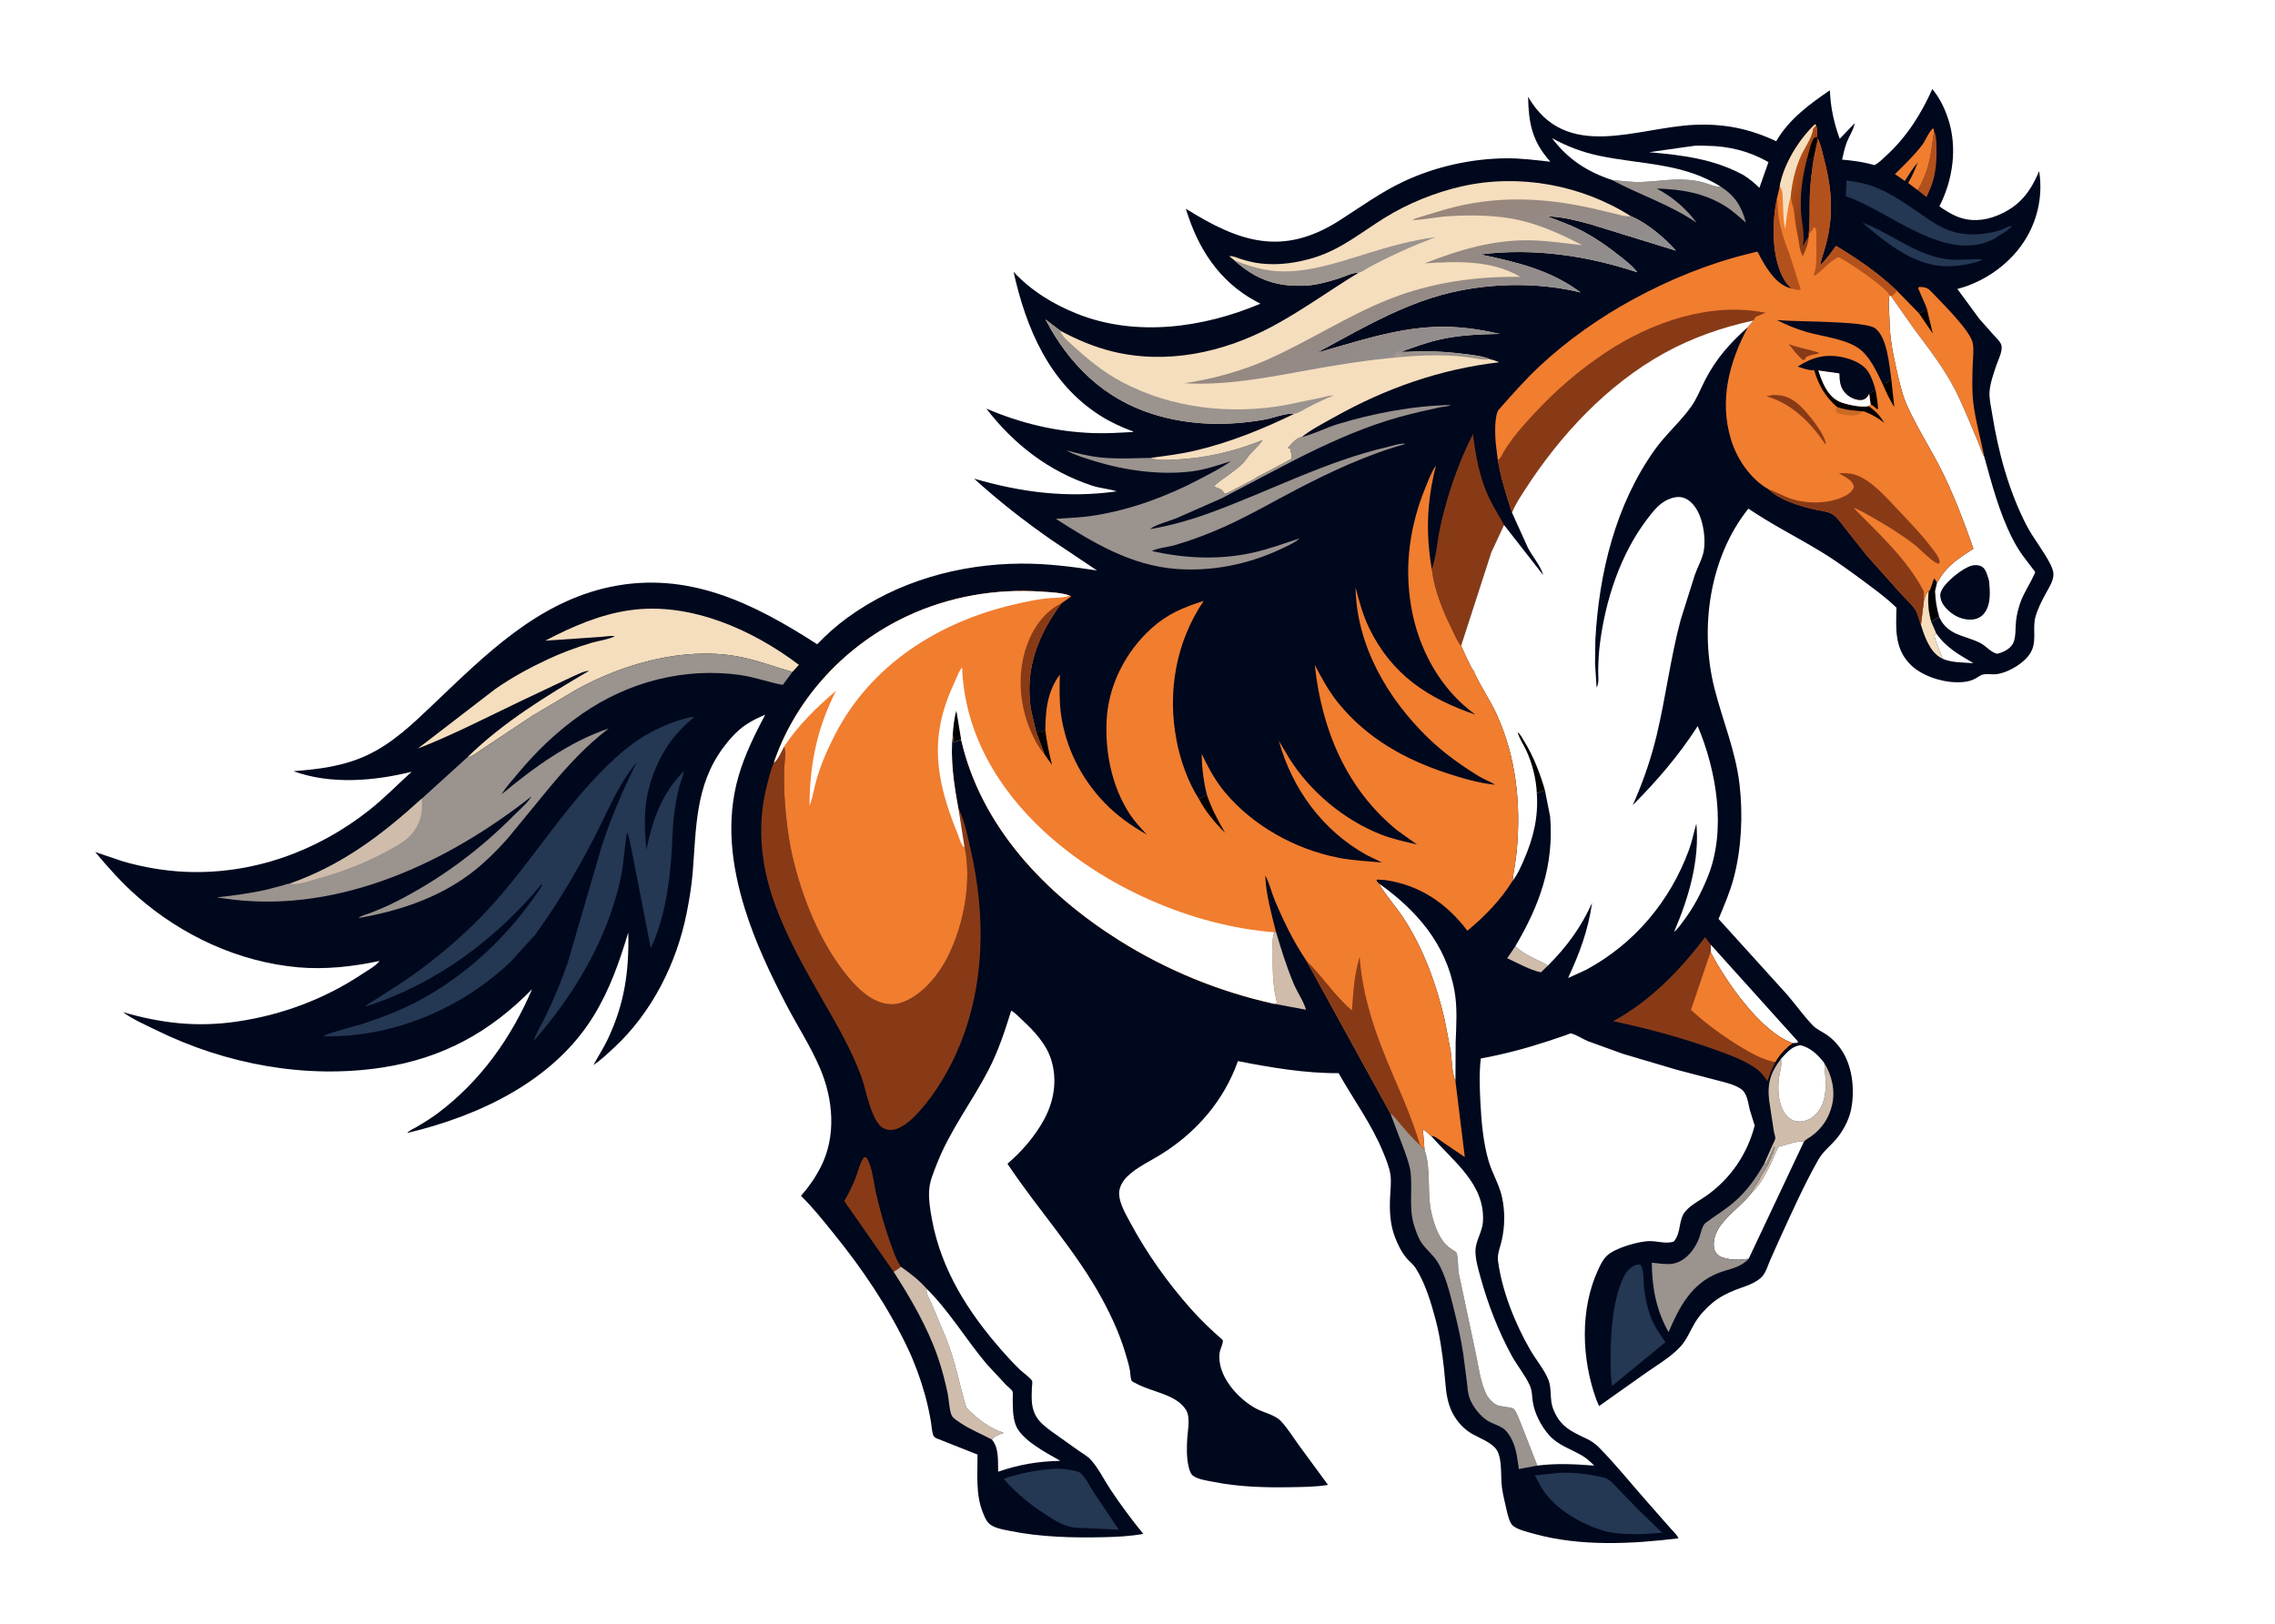
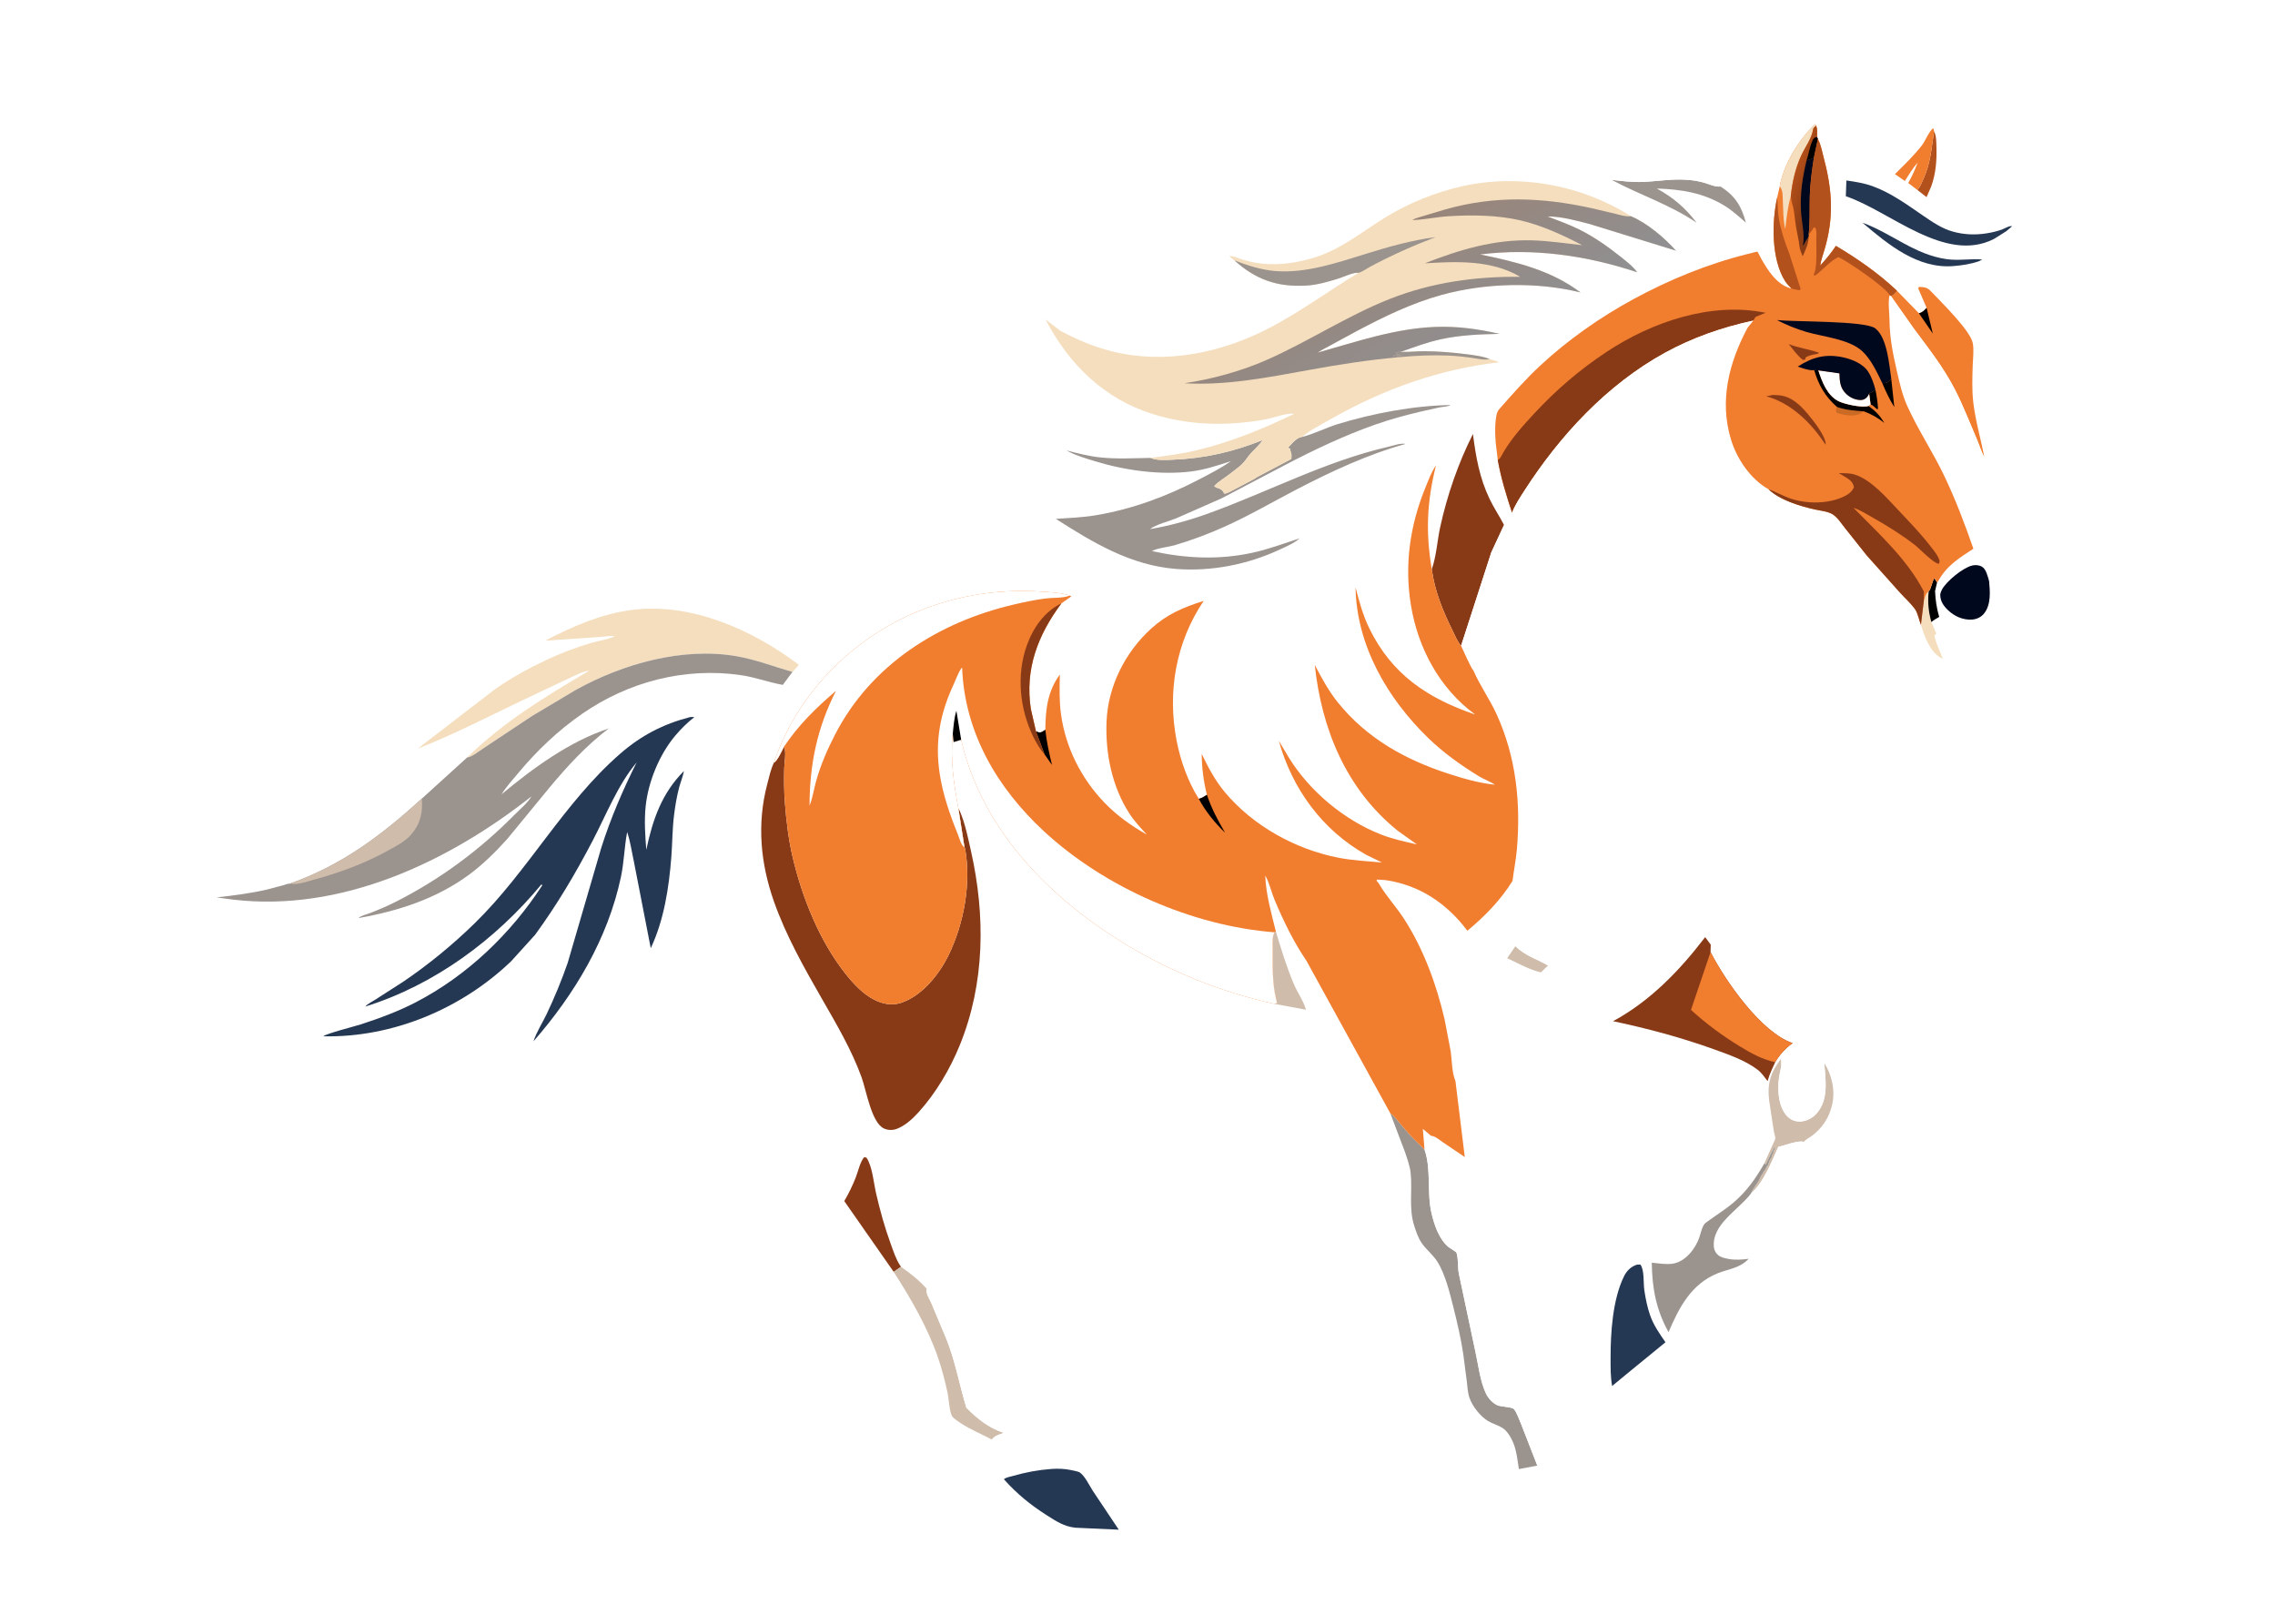
<svg xmlns="http://www.w3.org/2000/svg" version="1.1" style="display: block;" viewBox="0 0 2048 1462" width="1434" height="1024">
  <defs>
    <linearGradient id="Gradient1" gradientUnits="userSpaceOnUse" x1="1252.99" y1="211.042" x2="1311.41" y2="320.77">
      <stop class="stop0" offset="0" stop-opacity="1" stop-color="rgb(152,133,122)" />
      <stop class="stop1" offset="1" stop-opacity="1" stop-color="rgb(144,143,145)" />
    </linearGradient>
    <linearGradient id="Gradient2" gradientUnits="userSpaceOnUse" x1="1632.26" y1="174.98" x2="1612.64" y2="168.667">
      <stop class="stop0" offset="0" stop-opacity="1" stop-color="rgb(138,60,21)" />
      <stop class="stop1" offset="1" stop-opacity="1" stop-color="rgb(177,78,24)" />
    </linearGradient>
  </defs>
  <path transform="translate(0,0)" fill="rgb(255,255,255)" d="M -0 -0 L 2048 0 L 2048 1462 L -0 1462 L -0 -0 z" />
-   <path transform="translate(0,0)" fill="rgb(0,8,29)" d="M 1739.51 79.962 C 1746.08 87.857 1750.62 97.158 1753.8 106.89 C 1762.28 132.825 1758.06 161.632 1745.89 185.556 C 1750.53 188.901 1756.17 192.394 1761.46 194.608 C 1773.41 199.607 1786.14 198.684 1798 193.823 C 1817.93 185.654 1827.55 172.993 1835.7 153.863 C 1838.94 174.386 1834.99 195.272 1824.54 213.277 C 1811.21 236.251 1787.5 253.312 1762.07 259.973 L 1781.74 286.76 L 1795.07 301.812 C 1797.13 304.073 1800.11 306.785 1801.33 309.602 C 1803.67 315.019 1798.83 323.596 1797.06 328.943 C 1794.63 336.317 1791.57 344.809 1791.03 352.538 C 1790.59 358.828 1792.43 366.301 1793.43 372.59 C 1798.8 406.457 1808.31 441.771 1824.08 472.346 C 1830.56 484.918 1840.04 496.012 1846.13 508.483 C 1847.78 511.857 1849.03 515.525 1848.35 519.315 C 1847.41 524.577 1844.25 529.403 1841.72 534.046 C 1837.96 540.916 1834.46 547.729 1832.35 555.307 C 1829.79 564.451 1832.99 575.028 1829.69 583.794 L 1829.18 585 C 1824.88 595.513 1808.66 605.196 1797.66 606.758 C 1792.15 607.542 1786.49 605.289 1781.63 608.69 C 1774.86 613.43 1768.73 614.236 1760.65 614.076 C 1746.68 613.799 1728.56 607.664 1718.82 597.164 C 1705.34 582.626 1706.83 565.456 1707.24 546.985 C 1699 538.794 1689.51 531.864 1680.21 524.937 C 1666.58 514.784 1653.11 504.884 1638.54 496.068 C 1617.09 483.081 1594.7 471.842 1573.92 457.74 C 1538.63 501.951 1529.79 566.103 1543.47 619.887 C 1550.91 649.136 1562.44 675.877 1565.98 706.219 C 1569.13 733.241 1567.77 763.108 1560.94 789.5 C 1557.61 802.386 1552.19 814.936 1547.08 827.2 L 1608.87 895.416 C 1616.58 904.447 1623.73 914.479 1631.89 923.049 C 1635.29 926.614 1640.41 928.723 1644.46 931.5 C 1649.64 935.05 1653.82 939.491 1657.39 944.633 C 1667.67 959.453 1669.85 980.84 1666.49 998.35 L 1666.31 999.221 C 1664.13 1009.11 1658.56 1019.35 1651.77 1026.83 C 1646.64 1032.48 1640.67 1037.32 1636.87 1044.04 C 1624.08 1066.64 1613.31 1090.86 1602.46 1114.46 L 1593.38 1134.77 C 1591.54 1139.17 1589.85 1144.98 1586.77 1148.63 C 1581 1155.46 1570.56 1158 1562.5 1161.14 C 1554.9 1164.11 1547.78 1167.74 1541.47 1172.99 C 1535.41 1178.03 1529.82 1184.13 1525.76 1190.92 C 1521.5 1198.05 1518.51 1206.03 1512.83 1212.22 C 1504.14 1221.68 1491.93 1228.74 1481.48 1236.1 L 1439.53 1265.81 L 1437.23 1260.5 C 1423.69 1223.65 1422.06 1178.39 1438.98 1142.42 C 1440.94 1138.26 1443.09 1133.75 1446.47 1130.52 C 1453.96 1123.36 1475.73 1117.13 1485.76 1117.29 C 1492.45 1117.4 1500.33 1119.96 1506.73 1117.68 C 1513.71 1109.72 1510.7 1098.49 1517 1090.74 C 1521.85 1084.76 1530.07 1080.77 1536.32 1076.32 C 1558 1060.88 1572.94 1038.94 1579.6 1013.25 L 1575.2 999.096 C 1573.5 992.581 1573.05 984.072 1566.97 980.084 C 1560.43 975.796 1551.53 974.03 1544 972.043 L 1509.5 963.024 L 1460.98 948.659 L 1429.25 937.169 C 1425.11 935.488 1418.18 930.923 1414.1 930.287 C 1413.44 930.184 1410.17 931.652 1409.41 931.913 L 1393.04 937.416 C 1373.27 943.907 1353.5 949.099 1333.04 952.862 C 1331.52 965.934 1332.04 979.325 1332.69 992.444 C 1333.57 1009.92 1335.24 1029.19 1340.34 1046.02 C 1343.69 1057.07 1349.89 1066.76 1352.26 1078.23 C 1354.93 1091.16 1354.75 1103.82 1351.88 1116.69 C 1350.58 1122.53 1347.74 1128.88 1348.52 1134.89 C 1352.06 1162.18 1364.09 1192.14 1377.92 1215.86 C 1382.88 1224.38 1390.03 1232.77 1393.76 1241.81 C 1397.22 1250.17 1394.81 1259.47 1398.08 1268.07 C 1404.2 1284.16 1414.14 1288.53 1428.5 1295.31 C 1432.41 1297.16 1436.13 1299.73 1439.17 1302.81 C 1454.92 1318.72 1469.16 1336.72 1484.06 1353.46 L 1504.12 1376.24 C 1506.28 1378.73 1509.88 1381.88 1510.93 1384.9 C 1469.01 1390.05 1422.69 1392.38 1381.52 1380.97 C 1376.23 1379.51 1364.44 1376.83 1361.09 1372.64 C 1358.45 1369.34 1356.95 1362.48 1356.02 1358.35 C 1354.62 1352.11 1353.02 1345.84 1352.13 1339.5 C 1350.72 1329.45 1352.52 1315.64 1348.06 1306.54 C 1344.17 1298.58 1330.31 1294.27 1323.12 1289.57 C 1315.61 1284.66 1309.66 1277.13 1306.12 1268.94 C 1301.24 1257.66 1301.35 1244.56 1299.96 1232.5 C 1298.29 1217.98 1296.28 1202.92 1292.56 1188.78 C 1288.48 1173.25 1283.07 1154.98 1274.29 1141.43 C 1272.19 1138.19 1268.99 1135.83 1266.48 1132.93 C 1261.63 1127.34 1258.21 1120.18 1255.62 1113.3 C 1251.39 1102.04 1250.84 1090.41 1251.34 1078.53 C 1251.62 1071.86 1252.59 1064.32 1251.72 1057.72 C 1250.81 1050.87 1247.71 1043.52 1245.11 1037.17 C 1234.84 1012.09 1218.33 989.631 1205.04 966.06 C 1174.8 966.279 1144 960.982 1114.39 955.223 C 1102 990.357 1077.58 1018.74 1046.2 1038.57 C 1035.86 1045.1 1023.45 1050.6 1014.7 1059.18 C 1010.61 1063.19 1007.2 1069.14 1007.46 1074.99 C 1007.86 1083.75 1013.54 1093.25 1017.61 1100.83 C 1032.46 1128.49 1051.13 1154.68 1071.93 1178.17 C 1080.85 1188.25 1090.55 1197.54 1100.71 1206.34 C 1101.52 1208.73 1098.42 1214.48 1097.98 1217.53 C 1095.01 1237.74 1114.02 1259.01 1130.5 1267.94 C 1137.29 1271.61 1147.7 1273.67 1152.99 1279.25 C 1159.06 1285.66 1164.11 1293.95 1169.32 1301.14 L 1195.5 1336.8 C 1184.48 1338.67 1172.67 1338.68 1161.48 1338.87 C 1138.55 1339.28 1115.05 1338.6 1092.5 1334.1 C 1087.04 1333.02 1078.13 1331.89 1073.71 1328.31 C 1071.57 1326.57 1070.62 1322.88 1070.01 1320.31 C 1068.05 1312.03 1068.29 1302.88 1068.82 1294.43 C 1069.31 1286.79 1071.82 1275.97 1067.57 1269.14 C 1058.96 1255.3 1037.06 1253.18 1023.65 1245.93 C 1022.77 1245.45 1019.33 1243.93 1018.83 1243.2 C 1017.67 1241.49 1017.57 1235.86 1017.19 1233.72 C 1016.24 1228.53 1014.64 1223.34 1013.13 1218.29 C 1008.11 1201.5 1000.93 1185.64 992.619 1170.24 C 968.914 1126.33 934.444 1089.02 906.917 1047.62 C 919.616 1036.9 931.647 1022.88 939.649 1008.26 C 948.771 991.589 951.994 972.847 946.45 954.432 C 942.113 940.024 930.951 928.061 920.129 918.11 C 917.143 915.364 913.872 911.697 910.29 909.784 C 904.536 928.314 898.81 945.929 889.824 963.258 C 874.815 992.204 854.957 1017.77 843.145 1048.37 C 840.53 1055.14 837.379 1062.36 836.605 1069.64 C 835.656 1078.57 837.304 1088.74 838.909 1097.5 C 847.347 1143.54 871.935 1181.84 902.5 1216.48 C 907.589 1222.25 912.812 1227.93 918.386 1233.24 C 921.054 1235.78 927.464 1240.23 929.153 1243.19 C 929.561 1243.91 928.928 1248.84 928.889 1250.16 C 928.619 1259.28 928.156 1267.64 933.104 1275.69 C 936.404 1281.06 941.741 1284.92 946.683 1288.68 L 970.731 1305.8 C 974.382 1308.34 978.92 1310.86 981.943 1314.14 C 988.574 1321.34 994.154 1332.63 999.67 1340.94 C 1008.86 1354.77 1018.69 1368.01 1029.19 1380.87 C 1018.05 1383 1005.89 1383.59 994.572 1383.87 C 966.288 1384.55 936.787 1383.88 909 1378.19 C 903.09 1376.98 894.194 1375.69 889.871 1371.12 C 887.478 1368.59 885.989 1364.66 884.705 1361.46 C 878.15 1345.13 880.086 1326.72 879.984 1309.48 L 842.5 1294.63 C 841.833 1294.03 840.96 1293.6 840.5 1292.82 C 839.01 1290.32 838.592 1283.13 838.086 1280.14 C 836.678 1271.82 834.901 1263.61 832.619 1255.49 C 828.643 1241.34 823.533 1227.14 817.228 1213.86 C 799.36 1176.22 776.01 1141.84 749.775 1109.55 C 740.627 1098.29 731.495 1086.64 721.049 1076.56 C 728.03 1068.68 733.86 1060.21 738.698 1050.84 C 753.024 1023.09 750.185 989.651 738.214 961.656 C 729.571 941.443 717.307 922.75 707.21 903.242 C 692.96 875.712 679.782 847.808 670.557 818.155 C 658.43 779.171 653.246 738.511 664.874 698.583 C 670.602 678.917 679.361 661.311 688.843 643.296 C 682.704 645.892 676.576 648.844 671.059 652.608 C 663.223 657.955 656.339 665.767 650.738 673.389 C 625.768 707.371 626.815 745.51 623.59 785.254 C 622.607 797.378 620.594 809.543 618.232 821.479 C 609.204 867.088 586.857 911.644 552.539 943.338 C 546.662 948.766 540.856 954.324 534.198 958.795 C 538.278 951.155 543.075 943.914 546.813 936.102 C 562.093 904.165 566.424 874.699 565.593 839.376 C 557.629 865.804 549.041 890.551 534.547 914.259 C 498.548 973.143 431.346 1004.58 366.565 1019.94 C 368.16 1017.81 372.762 1015.84 375.134 1014.44 C 381.782 1010.54 388.335 1006.49 394.5 1001.85 C 432.732 973.08 460.277 934.186 478.952 890.503 C 440.838 929.42 398.034 952.784 343.935 961.02 C 275.206 971.485 203.344 958.056 141.167 927.58 C 131.028 922.61 119.752 917.778 110.632 911.094 C 145.43 921.231 177.427 924.88 213.557 919.571 C 253.641 913.68 292.246 899.323 326 876.813 C 330.785 873.623 338.287 869.61 341.705 865.019 C 317.899 870.122 292.585 872.949 268.268 870.746 C 214.755 865.898 164.032 842.345 123.734 807.092 C 109.928 795.015 97.394 780.99 85.664 766.923 L 111.025 775.5 C 128.952 780.623 148.363 784.004 167.005 784.788 C 227.244 787.322 285.119 766.521 332.153 729.423 C 345.858 718.612 357.755 706.362 370.586 694.639 C 336.724 703.126 297.561 706.347 264.162 694.155 C 287.035 692.404 308.753 689.769 329.859 680.057 C 353.505 669.177 371.689 651.403 390.292 633.712 C 436.972 589.322 483.797 542.059 549.255 528.251 C 619.178 513.501 678.444 542.935 735.639 579.873 C 744.103 571.104 752.827 563.304 762.661 556.097 C 807.642 523.136 863.82 507.56 919.187 507.251 C 942.125 507.124 964.892 509.955 987.526 513.424 L 946.939 486.221 C 922.624 469.328 898.791 450.722 876.934 430.754 C 919.589 443.156 961.086 448.478 1005.31 442.188 C 998.119 439.898 990.385 439.459 983 437.016 C 944.12 424.153 912.784 399.993 887.916 367.702 C 919.062 380.935 950.038 388.465 983.967 389.733 C 995.929 390.18 1008.04 389.394 1019.99 388.778 L 1019.95 388.236 C 1009.63 384.417 999.916 379.982 990.585 374.083 C 944.608 345.019 923.786 295.555 912.417 244.53 C 928.189 261.481 947.846 273.586 969.245 282.165 C 1022.38 303.468 1083.18 295.015 1134.65 273.227 L 1130.32 270.93 C 1097.27 253.027 1078.08 222.944 1067.54 187.705 C 1115.68 217.902 1154.7 230.921 1205.83 198.301 C 1225.2 185.939 1243.27 172.638 1264.23 162.89 C 1292.52 149.732 1324.32 142.68 1355.5 142.308 C 1368.87 142.148 1382.38 143.948 1395.66 145.376 C 1379.2 127.054 1376.13 110.912 1375.62 86.901 C 1409.85 145.972 1473.47 114.409 1525.5 112.172 C 1552.26 111.022 1574.82 115.593 1599.01 126.951 C 1610.27 107.246 1628.93 93.592 1647.3 81.07 C 1647.91 96.529 1650.84 110.158 1656.16 124.752 L 1669.54 110.811 C 1669.19 115.492 1664.31 123.123 1662.54 127.829 C 1660.63 132.916 1659.45 138.206 1658.28 143.503 C 1668.4 144.401 1677.56 145.617 1687.38 148.444 C 1691.43 146.534 1695.14 142.546 1698.43 139.527 C 1716.54 122.947 1729.56 102.226 1739.51 79.962 z" />
  <path transform="translate(0,0)" fill="rgb(255,255,255)" d="M 1748.85 592.968 C 1746.61 586.102 1742.58 579.037 1741.39 572 L 1743.11 570.187 C 1752.16 583.085 1763.35 589.127 1776.55 596.894 C 1767.72 596.234 1757.04 596.539 1748.85 592.968 z" />
  <path transform="translate(0,0)" fill="rgb(207,188,171)" d="M 1393.58 869.116 L 1387.14 875.29 C 1377.19 873.212 1366.08 866.797 1356.82 862.569 L 1364.17 851.726 C 1373.08 860.423 1383.14 863.093 1393.58 869.116 z" />
  <path transform="translate(0,0)" fill="rgb(179,81,29)" d="M 1741.1 117.914 C 1743.2 122.428 1743.07 127.095 1743.23 131.972 C 1743.61 144.254 1742.72 156.061 1738.5 167.717 L 1734.33 177.271 L 1726.02 170.812 C 1728.6 168 1730.41 163.367 1731.94 159.86 C 1738.14 145.589 1738.75 132.966 1741.1 117.914 z" />
  <path transform="translate(0,0)" fill="rgb(245,222,189)" d="M 1731.83 541.132 C 1732.95 537.836 1733.34 534.246 1736.23 532.233 C 1735.26 542.112 1735.98 550.3 1738.63 559.865 L 1743.11 570.187 L 1741.39 572 C 1742.58 579.037 1746.61 586.102 1748.85 592.968 L 1747.7 592.399 C 1737.24 586.81 1732.52 572.891 1729.25 562.365 L 1731.83 541.132 z" />
  <path transform="translate(0,0)" fill="rgb(36,55,83)" d="M 1676.6 200.289 C 1702.93 209.837 1723.3 228.944 1752.19 233.093 C 1763.19 234.671 1773.68 232.541 1784.5 233.422 L 1781.5 234.989 C 1774.16 237.543 1766.33 238.721 1758.6 239.351 C 1726.3 241.981 1699.73 219.949 1676.6 200.289 z" />
  <path transform="translate(0,0)" fill="rgb(241,125,47)" d="M 1726.02 170.812 L 1717.81 164.542 C 1721.28 158.512 1723.89 152.623 1726.34 146.139 C 1721.88 151.187 1718.41 157.071 1714.78 162.728 L 1705.88 156.54 C 1714.26 148.242 1723.13 139.762 1730.33 130.397 C 1733.03 126.89 1737.03 116.986 1740.45 115.287 L 1741.1 117.914 C 1738.75 132.966 1738.14 145.589 1731.94 159.86 C 1730.41 163.367 1728.6 168 1726.02 170.812 z" />
  <path transform="translate(0,0)" fill="rgb(207,188,171)" d="M 1147.25 839.227 L 1148.58 838.574 C 1153.29 854.368 1158.17 870.152 1164.53 885.375 C 1167.71 892.983 1173.55 901.241 1175.7 908.958 L 1147.24 903.656 L 1149.59 902.835 L 1148.69 899.068 C 1145.36 885.316 1145.57 869.498 1145.66 855.415 C 1145.69 850.435 1144.96 843.747 1147.25 839.227 z" />
  <path transform="translate(0,0)" fill="rgb(255,255,255)" d="M 1540.04 850.348 L 1616.85 935.63 C 1617.87 936.783 1618.51 936.998 1618.5 938.656 L 1613.81 939.017 C 1585.44 929.634 1552.98 882.697 1539.87 857.04 L 1540.04 850.348 z" />
  <path transform="translate(0,0)" fill="rgb(255,255,255)" d="M 1522.6 131.421 C 1526.8 130.592 1532.22 131.016 1536.53 131.063 C 1556.34 131.279 1574.78 135.89 1592 145.727 L 1583.84 168.911 C 1579.43 164.457 1574.85 160.902 1569.61 157.483 C 1542.72 142.822 1514.51 139.466 1484.52 136.819 L 1522.6 131.421 z" />
  <path transform="translate(0,0)" fill="rgb(154,147,142)" d="M 1450.88 161.735 C 1459.91 162.773 1469.41 163.949 1478.5 163.597 C 1491.99 163.075 1504.62 160.713 1518.28 161.644 C 1523.66 162.01 1528.81 162.747 1533.98 164.263 C 1538.73 165.653 1543.98 168.225 1548.96 167.763 C 1561.96 176.179 1567.7 185.237 1571.68 200.251 C 1565.56 194.954 1559.42 189.254 1552.5 185.014 C 1533.53 173.379 1513.26 170.206 1491.51 169.538 C 1506.06 177.49 1517.41 187.063 1527.34 200.357 C 1503.4 183.952 1476.27 175.368 1450.88 161.735 z" />
  <path transform="translate(0,0)" fill="rgb(136,58,22)" d="M 804.509 1144.98 L 760.026 1081.24 C 764.032 1074.4 767.473 1067.37 770.359 1059.98 C 772.56 1054.35 774.109 1046.32 777.933 1041.72 L 779.962 1042.09 C 785.252 1049.54 786.545 1065.08 788.649 1074.22 C 792.176 1089.55 796.424 1104.94 801.829 1119.71 C 804.301 1126.46 806.509 1133.61 810.533 1139.61 L 811.094 1140.43 L 804.509 1144.98 z" />
  <path transform="translate(0,0)" fill="rgb(207,188,171)" d="M 1603.28 953.153 L 1603.42 954.243 C 1604.09 960.158 1602.2 964.988 1601.42 970.733 C 1599.91 981.763 1601.09 999.024 1610.71 1006.5 C 1614.15 1009.17 1618.45 1010.08 1622.72 1009.39 C 1628.89 1008.38 1633.75 1004.91 1637.32 999.831 C 1646.12 987.298 1643.28 971.137 1642.24 956.94 C 1649.2 968.026 1652.33 981.859 1649.25 994.832 C 1646.49 1006.46 1640.18 1015.93 1630.5 1022.92 C 1628.4 1024.44 1625.2 1025.86 1623.82 1028 C 1619.39 1026.17 1605.95 1031.32 1600.83 1032.47 C 1594.94 1045.6 1587.56 1064.68 1576.42 1074.18 C 1578.08 1069.64 1581.94 1065.9 1584 1061.5 C 1584.69 1060.02 1585.03 1058.87 1586.04 1057.55 L 1587.01 1056.25 C 1587.86 1054.56 1587.09 1055.47 1587.96 1054.42 C 1588.93 1053.24 1589.48 1052.63 1590.07 1051.16 L 1590.51 1050 C 1592.25 1047.37 1590.93 1050.77 1591.97 1047.62 C 1592.49 1046.06 1593.07 1044.38 1594.01 1043.01 L 1594.76 1042 C 1594.89 1040.63 1594.94 1040.23 1595.76 1039 C 1596.69 1037.59 1596.5 1037.65 1596.51 1036 C 1597.93 1034.56 1597.5 1033.92 1597.51 1032 L 1589.59 1048.42 L 1588.38 1047.16 L 1595.59 1030.95 C 1596.28 1029.29 1597.92 1026.49 1598.16 1024.8 C 1598.35 1023.47 1597.09 1020 1596.84 1018.38 L 1592.67 990.971 C 1590.74 975.61 1593.77 965.512 1603.28 953.153 z" />
  <path transform="translate(0,0)" fill="rgb(255,255,255)" d="M 1450.88 161.735 C 1428.56 154.312 1411.37 143.052 1397.13 124.167 C 1410.79 131.599 1424.25 136.79 1439.5 140.012 C 1477.41 148.021 1514.63 146.243 1548.96 167.763 C 1543.98 168.225 1538.73 165.653 1533.98 164.263 C 1528.81 162.747 1523.66 162.01 1518.28 161.644 C 1504.62 160.713 1491.99 163.075 1478.5 163.597 C 1469.41 163.949 1459.91 162.773 1450.88 161.735 z" />
  <path transform="translate(0,0)" fill="rgb(255,255,255)" d="M 1241.19 795.181 C 1275.21 819.215 1301.96 850.066 1309.41 892.285 C 1312.06 907.299 1310.98 922.999 1310.41 938.15 L 1310.22 973.18 C 1306.91 965.337 1307.11 954.684 1305.93 946.239 L 1300.47 917.732 C 1293.16 886.192 1281.33 853.729 1263.53 826.5 C 1256.73 816.114 1248.07 806.764 1241.76 796.159 L 1241.19 795.181 z" />
  <path transform="translate(0,0)" fill="rgb(36,55,83)" d="M 1662.15 162.281 C 1670.16 163.414 1678 164.635 1685.66 167.397 C 1702.51 173.481 1716.94 184.192 1731.59 194.212 C 1739.8 199.827 1748.17 205.549 1757.84 208.273 C 1767.76 211.066 1777.82 211.495 1788 209.938 C 1792.67 209.224 1797.47 208.112 1801.94 206.547 C 1804.45 205.665 1809.02 202.724 1811.33 203.5 L 1806.04 207.997 L 1794.91 214.994 C 1750.8 237.289 1701.73 190.023 1661.65 176.454 L 1662.15 162.281 z" />
  <path transform="translate(0,0)" fill="rgb(255,255,255)" d="M 1603.28 953.153 C 1608.55 947.62 1612.52 942.236 1620.5 940.895 C 1629.28 942.539 1637.13 949.981 1642.24 956.94 C 1643.28 971.137 1646.12 987.298 1637.32 999.831 C 1633.75 1004.91 1628.89 1008.38 1622.72 1009.39 C 1618.45 1010.08 1614.15 1009.17 1610.71 1006.5 C 1601.09 999.024 1599.91 981.763 1601.42 970.733 C 1602.2 964.988 1604.09 960.158 1603.42 954.243 L 1603.28 953.153 z" />
  <path transform="translate(0,0)" fill="rgb(207,188,171)" d="M 804.509 1144.98 L 811.094 1140.43 C 819.613 1146.43 827.296 1152.34 834.24 1160.21 C 833.329 1164.82 836.667 1168.91 838.357 1173.01 L 851.687 1204.8 C 860.046 1225.39 863.559 1246.32 869.929 1267.31 C 880.035 1277.43 889.914 1285.39 903.631 1289.96 C 899.633 1291.58 895.362 1292.35 892.955 1296 C 883.499 1290.91 873.791 1287.12 864.766 1281.13 C 862.722 1279.77 858.506 1277.09 857.164 1275.02 C 854.648 1271.13 854.193 1259.32 853.113 1254.33 C 850.724 1243.28 847.949 1232.4 844.258 1221.72 C 835.042 1195.04 819.764 1168.63 804.509 1144.98 z" />
  <path transform="translate(0,0)" fill="rgb(255,255,255)" d="M 1576.42 1074.18 C 1587.56 1064.68 1594.94 1045.6 1600.83 1032.47 C 1605.95 1031.32 1619.39 1026.17 1623.82 1028 L 1574.17 1133.21 C 1568.46 1134 1561.96 1134.43 1556.27 1133.37 L 1555 1133.11 C 1551.99 1132.52 1548.9 1131.78 1546.5 1129.73 C 1544.59 1128.11 1543.2 1125.48 1542.92 1123 C 1540.61 1102.31 1564.74 1089.49 1575.9 1074.88 L 1576.42 1074.18 z" />
  <path transform="translate(0,0)" fill="rgb(36,55,83)" d="M 1473.55 1138.5 L 1476.68 1138.36 C 1480.44 1143.34 1479.27 1154.8 1480.25 1161.43 C 1481.35 1168.91 1482.93 1176.79 1485.41 1183.95 C 1488.52 1192.9 1493.94 1200.64 1499.29 1208.36 L 1463.95 1237.27 L 1451.27 1247.76 C 1449.75 1239.49 1449.89 1230.85 1449.88 1222.46 C 1449.85 1199.57 1451.74 1169.84 1461.95 1149 C 1464.46 1143.89 1468.16 1140.33 1473.55 1138.5 z" />
  <path transform="translate(0,0)" fill="rgb(154,147,142)" d="M 1588.38 1047.16 L 1589.59 1048.42 L 1597.51 1032 C 1597.5 1033.92 1597.93 1034.56 1596.51 1036 C 1596.5 1037.65 1596.69 1037.59 1595.76 1039 C 1594.94 1040.23 1594.89 1040.63 1594.76 1042 L 1594.01 1043.01 C 1593.07 1044.38 1592.49 1046.06 1591.97 1047.62 C 1590.93 1050.77 1592.25 1047.37 1590.51 1050 L 1590.07 1051.16 C 1589.48 1052.63 1588.93 1053.24 1587.96 1054.42 C 1587.09 1055.47 1587.86 1054.56 1587.01 1056.25 L 1586.04 1057.55 C 1585.03 1058.87 1584.69 1060.02 1584 1061.5 C 1581.94 1065.9 1578.08 1069.64 1576.42 1074.18 L 1575.9 1074.88 C 1564.74 1089.49 1540.61 1102.31 1542.92 1123 C 1543.2 1125.48 1544.59 1128.11 1546.5 1129.73 C 1548.9 1131.78 1551.99 1132.52 1555 1133.11 L 1556.27 1133.37 C 1561.96 1134.43 1568.46 1134 1574.17 1133.21 C 1566.28 1141.66 1556.73 1142.12 1546.53 1146.16 C 1522.58 1155.66 1511.49 1177.05 1502.05 1199.29 C 1490.87 1179.08 1487.24 1159.56 1486.97 1136.74 C 1492.86 1137.29 1500 1138.54 1505.85 1137.61 C 1517.27 1135.81 1526.13 1124.33 1529.74 1114.07 C 1530.98 1110.53 1532.4 1103.14 1535.34 1100.93 C 1543.61 1094.72 1552.62 1089.3 1560.5 1082.6 C 1572.51 1072.38 1580.62 1060.73 1588.38 1047.16 z" />
  <path transform="translate(0,0)" fill="rgb(36,55,83)" d="M 946.61 1322.43 C 951.964 1321.99 958.719 1322.26 964.01 1323.42 C 966.031 1323.87 970.698 1324.61 972.265 1325.76 C 976.85 1329.12 980.593 1337.28 983.786 1342.17 L 1007.14 1377.13 L 968.121 1375.35 C 957.899 1374.3 950.633 1369.42 942.119 1364 C 927.4 1354.63 915.289 1344.68 903.713 1331.69 C 905.691 1329.97 909.594 1329.39 912.182 1328.65 C 923.703 1325.35 934.673 1323.31 946.61 1322.43 z" />
  <path transform="translate(0,0)" fill="rgb(241,125,47)" d="M 1734.37 276.952 L 1726.83 259.5 L 1727.5 258.098 C 1734.23 258.302 1735.46 258.99 1740.07 263.908 C 1748.74 273.146 1773.74 297.453 1775.95 308.804 C 1777.08 314.626 1776.07 322.678 1775.88 328.663 C 1775.52 339.825 1775.1 350.872 1776.38 362 C 1778.3 378.579 1783.11 394.772 1786.29 411.121 C 1783.57 406.661 1782.16 401.243 1780.08 396.425 C 1773.48 381.114 1767.45 365.363 1759.85 350.518 C 1749.73 330.762 1736.02 313.369 1722.85 295.627 L 1702.17 266.239 C 1704.59 265.741 1706.13 263.375 1707.68 261.573 L 1727.47 281.842 C 1730.73 281.07 1732.16 279.318 1734.37 276.952 z" />
  <path transform="translate(0,0)" fill="rgb(0,0,1)" d="M 1734.37 276.952 L 1739.94 300.098 L 1727.47 281.842 C 1730.73 281.07 1732.16 279.318 1734.37 276.952 z" />
-   <path transform="translate(0,0)" fill="rgb(36,55,83)" d="M 1398.33 1326.5 C 1412.84 1324.54 1429.37 1326.86 1443.5 1330.11 C 1449.19 1331.42 1452.81 1336.27 1456.73 1340.34 L 1475.4 1359.65 L 1496.43 1379.88 L 1477.75 1381.13 C 1466.08 1381.11 1454.23 1381.29 1442.94 1377.9 C 1424.27 1372.3 1403.39 1360.34 1391.32 1344.69 C 1387.53 1339.77 1384.66 1333.77 1381.73 1328.31 L 1398.33 1326.5 z" />
  <path transform="translate(0,0)" fill="rgb(255,255,255)" d="M 834.24 1160.21 C 854.778 1180.59 869.726 1206.05 888.356 1228.14 L 905.872 1246.96 C 907.195 1248.31 910.881 1251.12 911.485 1252.58 C 912.032 1253.9 911.619 1258.06 911.664 1259.64 C 911.867 1266.79 911.607 1274.11 913.743 1281 L 913.965 1281.74 C 918.313 1295.9 942.038 1307.96 954.518 1315.1 C 934.328 1315.64 917.659 1318.34 898.547 1324.93 C 898.271 1315.52 899.45 1303.65 892.955 1296 C 895.362 1292.35 899.633 1291.58 903.631 1289.96 C 889.914 1285.39 880.035 1277.43 869.929 1267.31 C 863.559 1246.32 860.046 1225.39 851.687 1204.8 L 838.357 1173.01 C 836.667 1168.91 833.329 1164.82 834.24 1160.21 z" />
  <path transform="translate(0,0)" fill="rgb(154,147,142)" d="M 1251.58 1002.2 C 1255.23 1004.6 1258.09 1008.8 1260.93 1012.11 C 1266.4 1018.51 1272.11 1025.19 1278.39 1030.82 L 1282.37 1034.92 C 1288.62 1052.44 1284.33 1073.67 1288.67 1092.09 C 1291.16 1102.67 1295.26 1115.12 1303.73 1122.43 C 1304.81 1123.36 1310.76 1126.85 1311.07 1127.59 C 1312.87 1131.83 1312.29 1141.15 1313.19 1146.16 L 1328.18 1216.82 C 1330.86 1229 1332.44 1243.55 1337.8 1254.76 C 1339.74 1258.82 1343.82 1263.21 1347.9 1265.04 C 1351.17 1266.5 1360.45 1266.59 1362.57 1268.29 C 1364.97 1270.21 1368.27 1279.64 1369.59 1282.69 L 1383.9 1319.41 L 1367.32 1322.54 C 1366.09 1314.66 1365.28 1306.05 1362.18 1298.67 C 1360.24 1294.03 1356.81 1288.13 1352.44 1285.42 C 1348.39 1282.92 1343.6 1281.71 1339.52 1279.24 C 1332.57 1275.04 1325.73 1266.29 1322.95 1258.67 C 1321.25 1254.01 1321.04 1248.62 1320.46 1243.7 L 1317.31 1219.35 C 1315.26 1205.36 1312.05 1191.58 1308.63 1177.88 C 1305.36 1164.82 1301.17 1147.2 1293.89 1135.72 C 1290.15 1129.8 1284.29 1125.2 1280.16 1119.5 C 1276.9 1115 1274.89 1109 1273.19 1103.77 C 1268.04 1087.97 1271.57 1072.07 1269.91 1056 C 1269.26 1049.76 1266.82 1043.11 1264.83 1037.18 L 1251.58 1002.2 z" />
  <path transform="translate(0,0)" fill="rgb(136,58,22)" d="M 1288.92 512.273 C 1293.07 500.64 1293.81 486.674 1296.45 474.549 C 1302.71 445.829 1312.7 416.76 1325.97 390.568 C 1328.61 411.158 1331.86 430.01 1340.94 448.99 C 1344.8 457.06 1349.84 464.514 1353.96 472.461 L 1342.5 497.111 L 1315.28 581.263 C 1312.06 577.682 1309.93 572.182 1307.78 567.851 C 1299.05 550.309 1291.44 531.824 1288.92 512.273 z" />
  <path transform="translate(0,0)" fill="rgb(136,58,22)" d="M 1598.08 956.189 C 1595.59 961.391 1593.26 966.426 1591.61 971.968 L 1591.23 973.258 C 1588.54 969.748 1585.78 965.675 1582.24 962.98 C 1571.2 954.566 1556.21 949.357 1543.2 944.666 C 1513.12 933.822 1483.35 925.9 1452.11 919.257 C 1485.6 901.174 1512.15 873.526 1535.02 843.582 L 1540.04 850.348 L 1539.87 857.04 C 1552.98 882.697 1585.44 929.634 1613.81 939.017 C 1607.54 943.305 1601.85 949.595 1598.08 956.189 z" />
  <path transform="translate(0,0)" fill="rgb(241,125,47)" d="M 1539.87 857.04 C 1552.98 882.697 1585.44 929.634 1613.81 939.017 C 1607.54 943.305 1601.85 949.595 1598.08 956.189 C 1586.44 953.763 1576.04 947.952 1566 941.79 C 1550.21 932.099 1535.93 921.609 1522.27 909.077 L 1539.87 857.04 z" />
  <path transform="translate(0,0)" fill="rgb(255,255,255)" d="M 1282.37 1034.92 L 1280.88 1016.23 L 1288.18 1022.41 C 1308.43 1045.79 1337.13 1065.89 1334.97 1100 C 1334.4 1108.85 1328.44 1117.12 1328.25 1125.54 C 1328.06 1133.66 1330.76 1142.54 1332.91 1150.32 C 1339.52 1174.25 1348.94 1198.61 1360.85 1220.41 C 1365.74 1229.37 1373.15 1238.22 1377.21 1247.35 C 1379.14 1251.7 1379.14 1256.36 1379.72 1261 C 1381.08 1271.92 1387.3 1283.8 1394.5 1291.98 C 1402.64 1301.21 1414.5 1304.62 1424.73 1310.71 C 1428.62 1313.03 1431.96 1316.25 1435.16 1319.42 C 1417.93 1318.09 1401.1 1317.22 1383.9 1319.41 L 1369.59 1282.69 C 1368.27 1279.64 1364.97 1270.21 1362.57 1268.29 C 1360.45 1266.59 1351.17 1266.5 1347.9 1265.04 C 1343.82 1263.21 1339.74 1258.82 1337.8 1254.76 C 1332.44 1243.55 1330.86 1229 1328.18 1216.82 L 1313.19 1146.16 C 1312.29 1141.15 1312.87 1131.83 1311.07 1127.59 C 1310.76 1126.85 1304.81 1123.36 1303.73 1122.43 C 1295.26 1115.12 1291.16 1102.67 1288.67 1092.09 C 1284.33 1073.67 1288.62 1052.44 1282.37 1034.92 z" />
  <path transform="translate(0,0)" fill="rgb(245,222,189)" d="M 420.627 681.737 C 452.879 650.078 491.644 626.433 530.385 603.728 C 525.374 603.965 519.321 607.355 514.677 609.329 L 468.599 631.152 C 438.159 645.725 407.448 661.539 376.022 673.877 L 445.745 620.244 C 460.432 609.998 476.292 601.315 492.491 593.718 C 505.11 587.8 518.562 582.727 531.926 578.747 C 538.61 576.756 547.408 575.695 553.5 572.668 C 550.049 571.872 544.558 573.062 540.882 573.243 L 490.907 576.656 C 515.089 563.838 540.797 552.747 568.123 549.069 C 621.539 541.878 677.356 566.7 719.184 598.395 L 713.38 604.788 C 696.486 600.004 680.45 593.648 663.034 590.64 C 614.503 582.259 560.632 597.445 518.187 621.088 L 478.911 644.5 L 435.01 673.66 C 431.67 675.851 424.317 681.712 420.627 681.737 z" />
  <path transform="translate(0,0)" fill="rgb(154,147,142)" d="M 1171.88 393.249 C 1182.7 390.669 1193.51 384.936 1204.39 381.615 C 1236.28 371.881 1272.52 365.028 1305.89 364.462 C 1302.71 366.142 1299.52 365.914 1296.08 366.569 L 1278.4 370.502 C 1264.99 373.723 1251.73 377.249 1238.71 381.824 C 1210.47 391.746 1183.24 404.653 1156.74 418.532 L 1099.64 448.508 L 1058.69 466.537 C 1052.23 469.205 1040.52 471.973 1035.26 476.22 C 1052.71 473.218 1070.33 468.378 1086.99 462.38 C 1141.84 442.635 1192.92 415.145 1250.15 401.971 C 1254.46 400.979 1261.03 398.532 1265.32 399.5 C 1231.4 408.832 1197.92 424.485 1166.82 440.69 C 1145.38 451.867 1124.63 463.983 1102.53 473.922 C 1087.86 480.521 1072.49 486.314 1057.04 490.82 C 1052.56 492.125 1040.54 493.525 1037.04 495.993 C 1067.24 502.633 1097.08 504.108 1127.5 497.477 C 1142.07 494.301 1155.93 489.093 1170.06 484.464 C 1164.77 488.992 1158.07 491.807 1151.79 494.72 C 1122.98 508.086 1090.55 514.487 1058.86 512.062 C 1018.15 508.945 984.053 488.479 950.493 466.957 C 962.378 466.191 974.45 465.704 986.21 463.77 C 1018.69 458.431 1050.53 446.667 1079.59 431.389 C 1089.19 426.344 1099.28 421.281 1108.14 415.005 C 1096.19 418.854 1084.54 422.797 1072 424.327 C 1044.23 427.713 1012.64 423.317 986.043 415.157 C 977.928 412.668 969.708 410.329 962.122 406.434 L 960.197 405.351 C 970.103 407.963 980.367 410.597 990.562 411.65 C 1005.74 413.217 1020.43 412.324 1035.58 412.083 C 1041.58 414.621 1049.64 413.953 1056.1 413.688 C 1084.5 412.525 1110.22 406.64 1136.61 396.045 C 1133.88 400.39 1129.62 404.106 1126.12 407.856 C 1123.62 410.536 1121.84 413.57 1119.48 416.253 C 1116.17 420.033 1110.5 423.792 1106.51 426.981 C 1102.34 430.313 1096.41 433.517 1093.04 437.549 L 1095.13 438.883 L 1096.69 439.275 C 1099.64 440.486 1100.87 441.417 1102.13 444.25 C 1104.14 444.099 1105.49 443.393 1107.27 442.505 L 1108.25 442.005 L 1127.25 432.005 C 1129.16 431.217 1130.46 429.899 1132.25 429.005 L 1162.5 413 C 1162.55 411.165 1162.89 408.8 1162.19 407.092 C 1161.63 405.748 1161.88 406.932 1161.63 405.066 L 1161.51 404 C 1160.68 403.17 1160.29 403.363 1159.16 403.233 C 1162 400.228 1166.65 394.464 1170.76 393.462 L 1171.88 393.249 z" />
  <path transform="translate(0,0)" fill="rgb(255,255,255)" d="M 1776.49 493.844 C 1768.76 471.615 1760.65 450.139 1750.54 428.841 C 1740.26 407.158 1726.58 386.742 1716.79 364.985 C 1712.52 355.496 1710.17 344.959 1707.82 334.843 C 1704.12 318.877 1701.14 304.241 1700.96 287.773 C 1700.88 280.982 1699.48 272.036 1701.02 265.523 L 1702.17 266.239 L 1722.85 295.627 C 1736.02 313.369 1749.73 330.762 1759.85 350.518 C 1767.45 365.363 1773.48 381.114 1780.08 396.425 C 1782.16 401.243 1783.57 406.661 1786.29 411.121 C 1792.92 435.24 1799.96 461.653 1811.28 483.996 C 1813.88 489.133 1816.76 494.144 1820.06 498.867 L 1829.29 511.111 C 1829.9 511.908 1831.92 514.086 1832.13 515.056 C 1832.16 515.18 1831.17 517.213 1831.09 517.381 C 1827.15 526.034 1821.71 533.839 1818.58 542.856 C 1816.81 547.983 1815.47 553.512 1814.87 558.903 C 1814.21 564.807 1814.93 574.471 1811.98 579.5 C 1809.17 584.296 1803.28 587.148 1798.1 588.434 C 1792.88 587.679 1788.08 581.711 1783.44 579.157 C 1771.84 572.777 1757.88 572.684 1749.12 561.176 C 1747.73 559.354 1746.69 557.328 1745.71 555.264 C 1743.23 556.686 1740.84 558.03 1738.63 559.865 C 1735.98 550.3 1735.26 542.112 1736.23 532.233 C 1738.4 530.594 1739.28 523.277 1741.37 520.403 L 1743.79 524.238 C 1744.61 523.429 1744.39 523.771 1744.9 522.837 C 1752.57 508.967 1763.59 502.314 1776.49 493.844 z" />
  <path transform="translate(0,0)" fill="rgb(0,0,1)" d="M 1736.23 532.233 C 1738.4 530.594 1739.28 523.277 1741.37 520.403 L 1743.79 524.238 L 1741.97 532.033 C 1742.38 540.329 1743.37 547.305 1745.71 555.264 C 1743.23 556.686 1740.84 558.03 1738.63 559.865 C 1735.98 550.3 1735.26 542.112 1736.23 532.233 z" />
  <path transform="translate(0,0)" fill="rgb(0,8,29)" d="M 1746.67 534.837 C 1746.95 533.302 1747.48 531.949 1748.23 530.581 C 1752.34 523.036 1766.6 511.405 1774.92 509.097 C 1778.07 508.225 1781.29 508.445 1784.15 510.009 C 1787.97 512.096 1789.47 519.11 1790.61 522.954 C 1791.5 532.269 1792.45 543.932 1786.34 551.874 C 1783.61 555.426 1779.57 557.381 1775.13 557.649 C 1767.12 558.133 1759.58 554.78 1753.84 549.364 C 1749.82 545.578 1746.79 541.411 1746.67 535.701 L 1746.67 534.837 z" />
  <path transform="translate(0,0)" fill="rgb(136,58,22)" d="M 705.752 672.179 L 706.166 673.179 C 707.785 677.456 706.089 686.884 705.97 691.616 C 705.715 701.761 705.79 712.106 706.554 722.222 C 707.799 738.689 709.789 755.549 713.579 771.637 C 722.152 808.027 737.639 846.847 760.969 876.344 C 768.159 885.434 776.633 894.655 787.062 899.991 C 794.464 903.777 802.973 905.431 811.036 902.768 C 830.175 896.449 845.529 877.079 854.027 859.594 C 867.769 831.321 874.504 794.733 868.706 763.478 L 868.275 762.913 L 862.763 727.675 C 863.31 728.515 863.728 729.335 864.119 730.259 C 868.912 741.57 871.381 753.985 874.07 765.938 C 887.169 824.167 886.738 885.141 863.964 941 C 855.243 962.392 842.431 984.136 826.842 1001.32 C 821.493 1007.22 814.811 1013.41 807.214 1016.24 C 803.559 1017.6 799.428 1017.54 795.879 1015.94 C 784.457 1010.8 779.934 981.71 775.631 969.859 C 766.545 944.832 753.203 922.289 740.016 899.304 C 723.878 871.175 707.497 842.139 696.707 811.48 C 684.528 776.876 681.321 741.436 690.69 705.819 C 692.38 699.393 693.826 692.472 696.71 686.482 C 700.09 684.547 703.764 675.732 705.752 672.179 z" />
  <path transform="translate(0,0)" fill="rgb(154,147,142)" d="M 420.627 681.737 C 424.317 681.712 431.67 675.851 435.01 673.66 L 478.911 644.5 L 518.187 621.088 C 560.632 597.445 614.503 582.259 663.034 590.64 C 680.45 593.648 696.486 600.004 713.38 604.788 L 704.676 616.464 C 691.917 614.144 679.913 609.55 666.846 607.663 C 616.39 600.377 565.603 613.679 524.018 642.519 C 502.219 657.638 483.287 675.734 466.316 696.087 C 461.262 702.149 455.648 708.249 451.518 714.989 C 479.834 691.399 512.708 667.328 547.999 655.713 C 527.861 670.98 510.566 689.768 494.457 709.157 L 456.556 755.291 C 446.24 766.704 435.194 777.733 422.822 786.926 C 393.146 808.976 358.651 820.067 322.684 826.415 C 324.917 824.223 330.243 823.05 333.237 821.88 C 341.054 818.827 348.789 815.562 356.278 811.767 C 396.222 791.531 431.733 765.214 463.15 733.434 C 467.973 728.554 475.048 722.766 478.417 716.855 C 403.61 775.927 307.298 821.415 209.591 809.774 L 195.002 807.822 C 210.112 806.119 225.082 804.229 239.929 800.845 L 254.376 797.047 C 256.104 796.559 259.098 795.295 260.808 795.442 C 307.446 779.045 343.513 751.894 379.696 718.897 L 420.627 681.737 z" />
  <path transform="translate(0,0)" fill="rgb(207,188,171)" d="M 379.696 718.897 C 380.763 731.12 378.599 741.379 370.361 750.989 C 364.998 757.246 357.695 760.97 350.594 764.937 C 329.445 776.75 307.283 785.075 283.969 791.474 C 278.304 793.029 270.842 795.668 265 795.782 L 260.808 795.442 C 307.446 779.045 343.513 751.894 379.696 718.897 z" />
  <path transform="translate(0,0)" fill="rgb(36,55,83)" d="M 621.067 645.5 C 622.546 645.238 623.583 645.373 625.077 645.5 C 618.92 650.191 612.942 656.165 607.948 662.088 C 593.55 679.162 583.518 703.704 581.22 725.849 C 579.887 738.698 580.783 752.148 581.809 764.999 C 587.503 737.878 595.723 714.023 615.705 693.993 C 614.769 699.074 612.585 704.132 611.275 709.175 C 609.143 717.38 607.803 725.571 606.759 733.974 C 605.231 746.273 605.302 758.952 604.35 771.336 C 602.226 798.949 597.733 828.296 585.824 853.554 L 570.67 775.695 C 568.736 766.895 567.476 757.461 564.574 748.961 C 562.029 762.314 561.813 776.055 558.954 789.5 C 547.123 845.147 517.287 894.956 480.244 937.396 C 482.853 929.235 488.31 920.807 492.035 913 C 499.131 898.126 505.671 882.265 511.058 866.714 L 541.23 763.288 C 549.546 736.939 560.73 710.953 573.116 686.262 C 556.071 706.607 545.747 733.398 533.5 756.8 C 517.901 786.608 501.525 814.346 481.666 841.53 L 460.177 865.264 C 415.468 908.18 353.348 934.184 291.068 932.88 C 293.55 930.41 319.182 923.985 325.117 922.044 C 341.917 916.551 358.422 910.473 374.146 902.327 C 420.505 878.31 459.728 840.676 488.112 797 L 487.5 795.972 C 446.084 846.006 391.245 886.557 328.91 906.079 C 330.537 903.873 335.246 901.558 337.717 899.961 L 362.678 883.931 C 385.391 868.626 407.734 850.247 427.337 831.098 C 475.508 784.041 507.537 722.622 558.338 678.41 C 577.194 661.999 596.931 651.769 621.067 645.5 z" />
  <path transform="translate(0,0)" fill="rgb(245,222,189)" d="M 1111.23 234.218 L 1106.65 230.5 C 1109.38 229.795 1114.1 232.056 1116.84 232.922 C 1122.81 234.812 1128.66 236.325 1134.91 237.027 C 1151.41 238.881 1168.24 236.441 1183.99 231.435 C 1207.54 223.951 1225.69 208.84 1246.31 196.013 C 1267.39 182.904 1292.2 172.872 1316.4 167.462 C 1367.73 155.989 1423.69 166.24 1468.12 194.434 C 1482.61 200.428 1498.38 213.854 1508.75 225.469 L 1431.2 201.522 C 1418.94 198.337 1405.81 194.687 1393.09 194.659 C 1402.77 198.5 1412.59 201.858 1421.93 206.538 C 1434.94 213.058 1447.06 221.523 1458.42 230.579 C 1463.56 234.679 1470.08 239.578 1473.84 244.925 C 1428.33 229.778 1380.1 222.867 1332.35 228.878 C 1364.19 235.351 1396.37 243.078 1422.81 263.105 C 1383.43 253.299 1336.91 254.493 1297.69 265.326 C 1271.08 272.677 1245.97 284.803 1221.68 297.711 L 1189.94 314.925 L 1186.09 317.313 C 1221.06 307.509 1255.43 295.554 1292.09 294.142 C 1311.94 293.377 1330.56 295.977 1349.86 300.397 C 1332.12 300.751 1314.55 301.435 1297.16 305.226 C 1284.59 307.965 1273.08 312.342 1261 316.575 L 1262 316.612 C 1268.62 316.814 1275.21 315.981 1281.85 316.008 C 1294.51 316.057 1307.29 317.092 1319.85 318.688 C 1326.6 319.546 1334.84 320.474 1341.09 323.135 C 1343.98 323.939 1346.86 324.634 1349.56 325.976 C 1296.54 332.137 1247.43 349.395 1201.01 375.47 C 1191.51 380.809 1180.42 386.454 1171.88 393.249 L 1170.76 393.462 C 1166.65 394.464 1162 400.228 1159.16 403.233 C 1160.29 403.363 1160.68 403.17 1161.51 404 L 1161.63 405.066 C 1161.88 406.932 1161.63 405.748 1162.19 407.092 C 1162.89 408.8 1162.55 411.165 1162.5 413 L 1132.25 429.005 C 1130.46 429.899 1129.16 431.217 1127.25 432.005 L 1108.25 442.005 L 1107.27 442.505 C 1105.49 443.393 1104.14 444.099 1102.13 444.25 C 1100.87 441.417 1099.64 440.486 1096.69 439.275 L 1095.13 438.883 L 1093.04 437.549 C 1096.41 433.517 1102.34 430.313 1106.51 426.981 C 1110.5 423.792 1116.17 420.033 1119.48 416.253 C 1121.84 413.57 1123.62 410.536 1126.12 407.856 C 1129.62 404.106 1133.88 400.39 1136.61 396.045 C 1110.22 406.64 1084.5 412.525 1056.1 413.688 C 1049.64 413.953 1041.58 414.621 1035.58 412.083 C 1049.07 410.294 1062.56 408.645 1075.83 405.546 C 1106.75 398.321 1136.66 386.18 1165.16 372.362 C 1157.15 371.576 1146.61 376.099 1138.52 377.537 C 1104.95 383.511 1071.04 382.933 1038.28 372.772 C 993.756 358.966 962.442 327.973 941.155 287.393 L 954.439 297.535 C 969.422 305.537 985.059 312.246 1001.6 316.28 C 1050.3 328.161 1101.13 317.235 1144.75 294.014 C 1171.86 279.58 1196.71 261.306 1222.94 245.411 C 1217.9 244.958 1209.95 249.005 1204.94 250.555 C 1195.46 253.485 1185.58 256.404 1175.62 256.927 C 1149.67 258.292 1130.56 251.617 1111.23 234.218 z" />
  <path transform="translate(0,0)" fill="rgb(154,147,142)" d="M 1260.07 321.358 L 1254.01 320.661 L 1254.5 320 L 1261.72 319.737 L 1262.75 319.75 C 1260.31 319.575 1258.5 319.626 1256.51 318 L 1257.5 316.842 L 1261 316.575 L 1262 316.612 C 1268.62 316.814 1275.21 315.981 1281.85 316.008 C 1294.51 316.057 1307.29 317.092 1319.85 318.688 C 1326.6 319.546 1334.84 320.474 1341.09 323.135 C 1336.02 324.169 1330.41 322.809 1325.35 322.061 C 1318.27 321.013 1311.17 320.263 1304.02 319.947 C 1289.33 319.298 1274.7 319.98 1260.07 321.358 z" />
  <path transform="translate(0,0)" fill="rgb(154,147,142)" d="M 1111.23 234.218 C 1122.9 238.83 1136.05 242.943 1148.58 243.881 C 1175.84 245.92 1204.1 236.285 1229.81 228.268 C 1250.34 221.866 1271.01 216.04 1292.38 213.263 C 1272.07 220.99 1252.19 229.842 1233.04 240.14 C 1230.33 241.6 1225.85 244.905 1222.94 245.411 C 1217.9 244.958 1209.95 249.005 1204.94 250.555 C 1195.46 253.485 1185.58 256.404 1175.62 256.927 C 1149.67 258.292 1130.56 251.617 1111.23 234.218 z" />
-   <path transform="translate(0,0)" fill="rgb(154,147,142)" d="M 1165.16 372.362 C 1157.15 371.576 1146.61 376.099 1138.52 377.537 C 1104.95 383.511 1071.04 382.933 1038.28 372.772 C 993.756 358.966 962.442 327.973 941.155 287.393 L 954.439 297.535 C 955.989 302.629 961.703 307.157 965.565 310.733 C 979.078 323.249 993.499 334.93 1009.82 343.626 C 1054.42 367.399 1107.89 373.434 1157.42 364.445 L 1188.3 358.048 C 1192.05 357.301 1196.74 355.686 1200.47 355.878 C 1192.37 359.094 1184.68 362.851 1176.97 366.876 C 1173.81 368.522 1168.56 372.06 1165.16 372.362 z" />
  <path transform="translate(0,0)" fill="url(#Gradient1)" d="M 1260.07 321.358 C 1232.7 323.666 1204.78 328.087 1177.74 333.017 C 1141.14 339.69 1103.53 347.077 1066.18 344.854 C 1090.38 341.341 1116.99 334.064 1139.32 324.298 C 1177.5 307.595 1212.58 284.119 1251.38 268.852 C 1289.12 254.005 1328.28 248.58 1368.57 249.044 C 1342.77 233.735 1311.38 235.087 1282.59 236.887 C 1313.98 224.634 1344.86 215.267 1378.94 216.181 C 1394.19 216.59 1409.23 218.913 1424.36 220.551 C 1407.08 211.453 1387.44 202.488 1368.4 198.125 C 1347.77 193.4 1324.86 193.173 1303.89 194.472 C 1292.99 195.147 1282.32 197.62 1271.42 197.968 C 1273.27 196.481 1276.49 195.796 1278.74 195.031 L 1301.36 188.27 C 1345.83 175.723 1387.88 177.374 1432.66 187.179 L 1454.54 192.37 C 1458.73 193.388 1463.1 194.88 1467.44 194.513 L 1468.12 194.434 C 1482.61 200.428 1498.38 213.854 1508.75 225.469 L 1431.2 201.522 C 1418.94 198.337 1405.81 194.687 1393.09 194.659 C 1402.77 198.5 1412.59 201.858 1421.93 206.538 C 1434.94 213.058 1447.06 221.523 1458.42 230.579 C 1463.56 234.679 1470.08 239.578 1473.84 244.925 C 1428.33 229.778 1380.1 222.867 1332.35 228.878 C 1364.19 235.351 1396.37 243.078 1422.81 263.105 C 1383.43 253.299 1336.91 254.493 1297.69 265.326 C 1271.08 272.677 1245.97 284.803 1221.68 297.711 L 1189.94 314.925 L 1186.09 317.313 C 1221.06 307.509 1255.43 295.554 1292.09 294.142 C 1311.94 293.377 1330.56 295.977 1349.86 300.397 C 1332.12 300.751 1314.55 301.435 1297.16 305.226 C 1284.59 307.965 1273.08 312.342 1261 316.575 L 1257.5 316.842 L 1256.51 318 C 1258.5 319.626 1260.31 319.575 1262.75 319.75 L 1261.72 319.737 L 1254.5 320 L 1254.01 320.661 L 1260.07 321.358 z" />
  <path transform="translate(0,0)" fill="rgb(241,125,47)" d="M 1602.14 167.62 C 1605.61 147.682 1619.44 125.294 1633.96 111.661 L 1634.99 112.862 C 1636.15 116.278 1635.85 119.462 1635.66 122.992 L 1636.47 124.853 C 1639.34 130.17 1640.48 137.151 1642.03 143 C 1649.55 171.407 1650.95 196.186 1642.39 224.737 C 1641 229.358 1639.28 234.114 1638.6 238.904 C 1643.8 233.193 1648.44 227.634 1652.7 221.16 C 1672.06 232.599 1691.36 246.072 1707.68 261.573 C 1706.13 263.375 1704.59 265.741 1702.17 266.239 L 1701.02 265.523 C 1699.48 272.036 1700.88 280.982 1700.96 287.773 C 1701.14 304.241 1704.12 318.877 1707.82 334.843 C 1710.17 344.959 1712.52 355.496 1716.79 364.985 C 1726.58 386.742 1740.26 407.158 1750.54 428.841 C 1760.65 450.139 1768.76 471.615 1776.49 493.844 C 1763.59 502.314 1752.57 508.967 1744.9 522.837 C 1744.39 523.771 1744.61 523.429 1743.79 524.238 L 1741.37 520.403 C 1739.28 523.277 1738.4 530.594 1736.23 532.233 C 1733.34 534.246 1732.95 537.836 1731.83 541.132 L 1729.25 562.365 C 1727.53 558.038 1726.44 551.581 1723.7 547.894 C 1719.9 542.783 1714.69 538.11 1710.39 533.37 L 1680.49 499.881 L 1660.79 475.09 C 1657.68 471.13 1654 465.461 1649.73 462.834 C 1645.49 460.224 1638.86 459.628 1633.97 458.55 C 1620.47 455.571 1602.2 450.087 1592.06 440.33 C 1575.82 431.159 1563.56 413.018 1558.25 395.48 C 1547.55 360.195 1556.61 325.754 1573.52 294.264 L 1578.31 288.421 C 1550.51 294.414 1523.47 303.818 1498.51 317.572 C 1446.53 346.218 1404.34 391.812 1372.46 441.282 C 1368.34 447.688 1363.97 454.285 1361.16 461.389 C 1355.98 445.587 1351.22 430.254 1348.31 413.866 L 1346.45 398.352 C 1345.83 391.944 1345.16 373.25 1349.3 368.557 C 1361.38 354.876 1373.1 341.478 1386.5 329 C 1411.35 305.864 1440.41 285.454 1470.23 269.256 C 1502.6 251.671 1537.27 237.405 1573.06 228.522 C 1573.96 228.3 1581.76 226.251 1582 226.383 C 1582.5 226.66 1584.79 231.442 1585.22 232.224 C 1591.15 242.813 1599.26 255.82 1611.68 259.31 L 1612.75 259.6 C 1610.75 257.517 1608.55 255.331 1607 252.894 C 1594.56 233.314 1594.87 199.723 1599.87 177.556 L 1602.14 167.62 z" />
  <path transform="translate(0,0)" fill="rgb(0,0,1)" d="M 1688.32 350.743 C 1689.46 356.533 1690.36 362.103 1690.65 368 L 1689.5 368.097 C 1687.82 366.57 1686.15 364.626 1683.95 363.944 L 1682.63 354.271 L 1688.32 350.743 z" />
  <path transform="translate(0,0)" fill="rgb(202,106,36)" d="M 1653.7 366.214 C 1661.78 369.122 1669.37 369.503 1677.85 370.155 L 1674.29 372.321 C 1668.5 375.358 1659.4 373.422 1653.5 371.51 C 1652.3 368.974 1652.81 368.763 1653.7 366.214 z" />
  <path transform="translate(0,0)" fill="rgb(0,0,1)" d="M 1694.4 344.639 L 1695.81 344.737 C 1698.82 344.877 1700.53 342.944 1702.57 341.034 L 1705.31 366.351 C 1700.93 359.311 1697.62 352.259 1694.4 344.639 z" />
  <path transform="translate(0,0)" fill="rgb(136,58,22)" d="M 1610.21 309.594 C 1619.28 313.156 1628.54 314.184 1637.5 317.4 C 1636.73 318.369 1635.97 318.323 1634.81 318.665 C 1631.33 319.209 1628.75 319.795 1625.6 321.5 L 1625.04 323.5 L 1623 323.912 C 1618.06 320.013 1614.18 314.46 1610.21 309.594 z" />
  <path transform="translate(0,0)" fill="rgb(136,58,22)" d="M 1596.16 355.357 L 1601.14 355.651 C 1612.43 356.557 1620.28 364.16 1627.27 372.4 C 1631.96 377.94 1644.08 392.933 1643.5 400.22 L 1641.58 397.57 C 1629.49 379.541 1611.41 362.271 1590 356.607 L 1596.16 355.357 z" />
  <path transform="translate(0,0)" fill="rgb(0,0,1)" d="M 1633.17 333.057 L 1636.91 333.25 C 1640.23 343.583 1644.93 356.102 1655.41 361.183 C 1660.83 363.813 1676.64 367.205 1682.07 365.314 C 1688.65 370.092 1692.08 373.688 1696.35 380.577 C 1690.25 375.851 1685.12 372.851 1677.85 370.155 C 1669.37 369.503 1661.78 369.122 1653.7 366.214 C 1643.1 356.865 1637.08 346.524 1633.17 333.057 z" />
  <path transform="translate(0,0)" fill="rgb(255,255,255)" d="M 1636.91 333.25 L 1655.92 335.956 C 1656.09 343.306 1656.55 349.49 1662.34 354.761 C 1665.84 357.94 1670.22 359.892 1675 359.953 C 1677.53 359.985 1679.37 358.882 1680.98 357 C 1681.66 356.217 1682.15 355.168 1682.63 354.271 L 1683.95 363.944 L 1682.07 365.314 C 1676.64 367.205 1660.83 363.813 1655.41 361.183 C 1644.93 356.102 1640.23 343.583 1636.91 333.25 z" />
  <path transform="translate(0,0)" fill="rgb(245,222,189)" d="M 1602.14 167.62 C 1605.61 147.682 1619.44 125.294 1633.96 111.661 L 1634.99 112.862 C 1633.89 113.913 1632.35 114.843 1632.15 116.351 C 1631.1 124.207 1624.75 132.66 1621.46 139.878 C 1616.18 151.481 1613.37 163.975 1612.08 176.621 C 1609.31 186.041 1608.29 196.206 1607.14 205.936 C 1605.13 198.179 1605.35 188.414 1604.92 180.392 C 1604.7 176.294 1605.12 171.598 1602.59 168.159 L 1602.14 167.62 z" />
  <path transform="translate(0,0)" fill="rgb(179,81,29)" d="M 1612.75 259.6 C 1610.75 257.517 1608.55 255.331 1607 252.894 C 1594.56 233.314 1594.87 199.723 1599.87 177.556 C 1600.42 183.447 1600.27 189.703 1601.17 195.5 C 1602.7 205.361 1606.64 217.936 1610.46 227.169 L 1620.97 260 L 1620 261.062 C 1617.49 260.724 1615.17 260.325 1612.75 259.6 z" />
  <path transform="translate(0,0)" fill="rgb(0,8,29)" d="M 1633.17 333.057 L 1631.78 333.121 C 1627.61 333.202 1622.34 331.163 1618.36 329.879 C 1631.37 321.492 1643.2 318.168 1658.87 321.463 C 1666.87 323.145 1677.06 327.191 1681.66 334.312 C 1684.95 339.395 1686.75 344.95 1688.32 350.743 L 1682.63 354.271 C 1682.15 355.168 1681.66 356.217 1680.98 357 C 1679.37 358.882 1677.53 359.985 1675 359.953 C 1670.22 359.892 1665.84 357.94 1662.34 354.761 C 1656.55 349.49 1656.09 343.306 1655.92 335.956 L 1636.91 333.25 L 1633.17 333.057 z" />
  <path transform="translate(0,0)" fill="url(#Gradient2)" d="M 1612.08 176.621 C 1613.37 163.975 1616.18 151.481 1621.46 139.878 C 1624.75 132.66 1631.1 124.207 1632.15 116.351 C 1632.35 114.843 1633.89 113.913 1634.99 112.862 C 1636.15 116.278 1635.85 119.462 1635.66 122.992 L 1636.47 124.853 L 1632.86 141.937 C 1631.1 153.37 1629.55 164.768 1629.19 176.349 C 1628.82 188.004 1629.56 199.645 1628.12 211.252 L 1628.19 212.421 C 1628.11 219.437 1625.61 224.26 1622.8 230.539 C 1621.64 227.575 1620.19 224.441 1619.88 221.257 C 1619.26 215.076 1617.56 209.061 1616.61 202.927 C 1615.56 196.194 1615.39 189.505 1613.27 182.97 L 1612.9 181.849 L 1612.08 176.621 z" />
  <path transform="translate(0,0)" fill="rgb(0,0,1)" d="M 1626.25 144.39 C 1628.29 138.642 1629 131.972 1631.61 126.491 C 1632.85 123.909 1632.9 124.009 1635.66 122.992 L 1636.47 124.853 L 1632.86 141.937 L 1626.25 144.39 z" />
  <path transform="translate(0,0)" fill="rgb(0,8,29)" d="M 1626.25 144.39 L 1632.86 141.937 C 1631.1 153.37 1629.55 164.768 1629.19 176.349 C 1628.82 188.004 1629.56 199.645 1628.12 211.252 L 1628.19 212.421 C 1626.94 215.139 1625.04 217.195 1623.85 219.933 L 1623.61 220.5 L 1623.04 220.5 C 1624.95 210.979 1621.84 199.647 1621.3 189.94 C 1620.41 173.791 1622.62 160.078 1626.25 144.39 z" />
  <path transform="translate(0,0)" fill="rgb(0,8,29)" d="M 1694.4 344.639 C 1689.73 335.067 1684.44 323.459 1676.59 316.135 C 1664.55 304.9 1641.33 303.178 1625.88 298.572 C 1616.68 295.83 1608.21 292.3 1599.67 287.973 C 1615.55 289.683 1678.99 288.448 1688.08 295.39 C 1698.93 303.673 1700.7 328.263 1702.57 341.034 C 1700.53 342.944 1698.82 344.877 1695.81 344.737 L 1694.4 344.639 z" />
  <path transform="translate(0,0)" fill="rgb(179,81,29)" d="M 1636.47 124.853 C 1639.34 130.17 1640.48 137.151 1642.03 143 C 1649.55 171.407 1650.95 196.186 1642.39 224.737 C 1641 229.358 1639.28 234.114 1638.6 238.904 C 1643.8 233.193 1648.44 227.634 1652.7 221.16 C 1672.06 232.599 1691.36 246.072 1707.68 261.573 C 1706.13 263.375 1704.59 265.741 1702.17 266.239 L 1701.02 265.523 C 1697.79 258.517 1662.81 234.724 1655.01 231.265 C 1648.68 234.135 1642.02 241.273 1636.67 245.888 L 1633.91 247.833 L 1632.59 247.5 C 1633.28 245.737 1634.04 243.894 1634.33 242.017 C 1635.67 233.352 1635.03 223.271 1635.04 214.503 C 1635.04 211.474 1635.72 207.047 1633.92 204.5 L 1632.5 204.868 C 1631.55 207.284 1629.54 209.005 1628.12 211.252 C 1629.56 199.645 1628.82 188.004 1629.19 176.349 C 1629.55 164.768 1631.1 153.37 1632.86 141.937 L 1636.47 124.853 z" />
  <path transform="translate(0,0)" fill="rgb(136,58,22)" d="M 1592.06 440.33 C 1598.64 442.496 1604.49 446.081 1611.02 448.397 C 1626.19 453.779 1646.47 453.751 1661.01 446.324 C 1664.61 444.483 1667.23 442.21 1668.97 438.5 C 1668.17 434.453 1666.21 432.524 1662.8 430.259 L 1655.27 425.718 C 1659.83 425.842 1665.09 425.708 1669.48 427.028 C 1684.4 431.514 1698.94 448.585 1709.46 459.709 C 1719.18 469.976 1729.19 480.409 1737.83 491.584 C 1740.89 495.549 1744.81 500.111 1746.13 505 L 1745.5 507.41 C 1740.87 507.397 1728.12 493.803 1723.62 490.333 C 1711.95 481.355 1699.26 473.399 1686.47 466.143 C 1680.95 463.017 1674.56 458.992 1668.56 457.037 C 1691.37 480.4 1716.85 503.165 1731.95 532.5 L 1731.83 541.132 L 1729.25 562.365 C 1727.53 558.038 1726.44 551.581 1723.7 547.894 C 1719.9 542.783 1714.69 538.11 1710.39 533.37 L 1680.49 499.881 L 1660.79 475.09 C 1657.68 471.13 1654 465.461 1649.73 462.834 C 1645.49 460.224 1638.86 459.628 1633.97 458.55 C 1620.47 455.571 1602.2 450.087 1592.06 440.33 z" />
  <path transform="translate(0,0)" fill="rgb(136,58,22)" d="M 1348.31 413.866 C 1350.52 413.341 1352.49 408.513 1353.76 406.399 C 1361.2 394.005 1371.32 382.656 1381.14 372.091 C 1401 350.716 1422.11 332.588 1446.44 316.512 C 1487.25 289.549 1540.48 271.363 1589.48 281.419 L 1580.5 285.044 L 1578.31 288.421 C 1550.51 294.414 1523.47 303.818 1498.51 317.572 C 1446.53 346.218 1404.34 391.812 1372.46 441.282 C 1368.34 447.688 1363.97 454.285 1361.16 461.389 C 1355.98 445.587 1351.22 430.254 1348.31 413.866 z" />
  <path transform="translate(0,0)" fill="rgb(255,255,255)" d="M 1361.16 461.389 C 1363.97 454.285 1368.34 447.688 1372.46 441.282 C 1404.34 391.812 1446.53 346.218 1498.51 317.572 C 1523.47 303.818 1550.51 294.414 1578.31 288.421 L 1573.52 294.264 C 1557.43 308.684 1544.94 322.561 1534.95 342 C 1530.98 349.747 1527.64 358.523 1522.63 365.623 C 1512.89 379.413 1499.64 390.746 1489.66 404.725 C 1454.33 454.223 1439.44 515.816 1436.18 575.767 L 1435.88 597.339 L 1437.29 618.817 L 1437.89 617.601 C 1439.48 614.125 1438.7 607.591 1438.74 603.743 C 1438.84 595.535 1439.26 587.301 1440.3 579.154 C 1445.32 540.016 1458.57 499.194 1482.62 467.419 C 1487.77 460.609 1493.66 452.95 1501.68 449.484 C 1506.12 447.567 1511.33 446.414 1516 448.109 C 1522.61 450.511 1527.29 457.268 1529.9 463.5 C 1533.67 472.507 1535.36 485.349 1533.89 495.082 C 1532.8 502.272 1528.27 510.315 1525.78 517.223 L 1512.94 558 C 1503.77 592.268 1499.56 627.668 1491.28 662.157 C 1486.54 681.926 1480.1 700.826 1472.11 719.51 L 1469.84 724.736 C 1491.67 702.77 1511.63 679.647 1528.3 653.533 C 1545.42 694.146 1554.37 747.89 1537.2 789.656 C 1531.55 803.409 1524.82 816.651 1515.81 828.526 C 1513.22 831.952 1510.5 836.192 1507.06 838.777 C 1520.01 808.784 1530.2 774.493 1527.1 741.375 C 1524.77 749.167 1523.37 757.031 1520.55 764.738 C 1503.59 811.133 1471.37 849.559 1427.86 872.989 L 1411.62 880.413 C 1422 857.955 1429.68 837.504 1433.22 812.773 C 1423.17 834.874 1410.73 851.88 1393.58 869.116 C 1383.14 863.093 1373.08 860.423 1364.17 851.726 C 1386.18 814.486 1399 778.695 1395.47 735.043 L 1390.74 711.147 L 1383.46 713.998 C 1384.95 735.062 1380.6 753.683 1372.26 773.037 C 1369.37 779.746 1366.17 787.171 1361.62 792.93 C 1362.73 783.49 1364.69 774.185 1365.51 764.708 C 1369.16 722.694 1364.86 681.354 1347.21 642.762 C 1341.17 629.53 1332.58 617.557 1326.76 604.33 L 1326.33 603.321 C 1324.61 602.394 1316.87 584.379 1315.28 581.263 L 1342.5 497.111 L 1353.96 472.461 L 1389.18 517.537 C 1387.43 510.024 1379.13 500.199 1375.43 492.955 L 1361.16 461.389 z" />
-   <path transform="translate(0,0)" fill="rgb(0,0,1)" d="M 1383.46 713.998 C 1382.87 700.885 1379.32 686.822 1373.74 675 C 1371.38 669.98 1367.57 664.487 1366.22 659.161 C 1368.61 660.634 1370.51 664.563 1371.96 666.923 C 1380.41 680.692 1386.24 695.677 1390.74 711.147 L 1383.46 713.998 z" />
  <path transform="translate(0,0)" fill="rgb(241,125,47)" d="M 1086.47 715.384 C 1083.39 702.964 1081.93 691.384 1081.8 678.587 C 1087.72 690.832 1093.78 702.439 1102.56 712.957 C 1128.01 743.438 1166.31 764.624 1205.2 772.141 C 1217.9 774.596 1231.19 775.211 1244.07 776.385 L 1229.91 769.47 C 1190.47 747.346 1163.27 710.171 1151.24 666.83 L 1160.5 682.363 C 1179.29 712.523 1210.14 738.214 1243.24 751.177 C 1253.68 755.265 1264.66 757.591 1275.55 760.11 L 1258.19 747.733 C 1211.82 710.288 1189.76 656.416 1183.58 598.479 C 1189.83 610.355 1196.12 622.086 1204.6 632.556 C 1230.6 664.656 1264.82 683.676 1303.56 696.315 C 1317.13 700.743 1331.53 704.905 1345.76 706.367 C 1341.48 703.368 1335.81 701.501 1331.25 698.686 C 1314.93 688.632 1299.51 677.639 1285.71 664.282 C 1249.05 628.779 1221.11 580.894 1220.3 528.713 C 1223.55 541.304 1226.95 553.741 1232.65 565.477 C 1252.89 607.135 1285.26 628.579 1328.08 643.213 C 1296.14 619.944 1276.49 583.503 1270.14 544.727 C 1264.18 508.312 1269.28 472.753 1283.21 438.753 C 1285.89 432.216 1288.55 424.691 1292.67 418.95 C 1284.55 451.407 1283.29 479.168 1288.92 512.273 C 1291.44 531.824 1299.05 550.309 1307.78 567.851 C 1309.93 572.182 1312.06 577.682 1315.28 581.263 C 1316.87 584.379 1324.61 602.394 1326.33 603.321 L 1326.76 604.33 C 1332.58 617.557 1341.17 629.53 1347.21 642.762 C 1364.86 681.354 1369.16 722.694 1365.51 764.708 C 1364.69 774.185 1362.73 783.49 1361.62 792.93 C 1350.86 810.286 1336.62 824.846 1320.96 837.831 C 1302.48 813.241 1278.04 796.716 1247.18 792.215 L 1239.5 791.746 L 1239.2 792.774 L 1241.19 795.181 L 1241.76 796.159 C 1248.07 806.764 1256.73 816.114 1263.53 826.5 C 1281.33 853.729 1293.16 886.192 1300.47 917.732 L 1305.93 946.239 C 1307.11 954.684 1306.91 965.337 1310.22 973.18 L 1318.64 1041.6 L 1298.5 1028.01 C 1295.45 1025.88 1291.95 1022.78 1288.18 1022.41 L 1280.88 1016.23 L 1282.37 1034.92 L 1278.39 1030.82 C 1272.11 1025.19 1266.4 1018.51 1260.93 1012.11 C 1258.09 1008.8 1255.23 1004.6 1251.58 1002.2 L 1176.17 865.011 C 1164.54 847.936 1155.3 828.848 1147.33 809.835 C 1144.43 802.933 1142.72 794.502 1139.03 788.161 L 1139.04 788.841 C 1139.7 805.308 1144.63 822.627 1148.58 838.574 L 1147.25 839.227 C 1144.96 843.747 1145.69 850.435 1145.66 855.415 C 1145.57 869.498 1145.36 885.316 1148.69 899.068 L 1149.59 902.835 L 1147.24 903.656 C 1097.61 892.767 1050.21 873.343 1007.23 846.284 C 940.99 804.584 883.073 743.934 865.256 665.864 L 858.485 667.898 L 857.698 660.587 C 855.257 682.506 858.683 706.116 862.763 727.675 L 868.275 762.913 L 868.706 763.478 C 874.504 794.733 867.769 831.321 854.027 859.594 C 845.529 877.079 830.175 896.449 811.036 902.768 C 802.973 905.431 794.464 903.777 787.062 899.991 C 776.633 894.655 768.159 885.434 760.969 876.344 C 737.639 846.847 722.152 808.027 713.579 771.637 C 709.789 755.549 707.799 738.689 706.554 722.222 C 705.79 712.106 705.715 701.761 705.97 691.616 C 706.089 686.884 707.785 677.456 706.166 673.179 L 705.752 672.179 C 703.764 675.732 700.09 684.547 696.71 686.482 L 697.869 682.956 C 718.26 626.273 762.446 579.818 816.839 554.455 C 854.476 536.905 896.426 529.612 937.781 532.496 C 945.7 533.048 955.562 533.364 963.015 536.09 L 964.437 536.763 L 955.522 543.023 C 934.306 571.57 922.516 602.086 927.964 638.094 L 932.588 658.241 L 935.062 659.161 C 937.417 659.714 939.116 657.989 941.029 656.821 C 941.228 638.693 942.964 622.2 954.087 607.207 C 953.828 619.171 953.498 631.015 955.138 642.907 C 959.267 672.841 973.219 700.525 994.066 722.304 C 1005.31 734.054 1018.28 743.248 1032.39 751.235 C 1026.9 745.298 1021.33 739.408 1016.91 732.608 C 1001.06 708.249 994.927 678.037 996.149 649.268 C 997.498 617.543 1012.91 587.071 1036.22 565.863 C 1050.71 552.682 1065.27 546.626 1083.57 540.823 C 1058.49 578.016 1050.67 623.119 1059.27 667 C 1062.76 684.859 1069.38 703.606 1079.19 719.032 C 1082.05 718.391 1084.05 716.955 1086.47 715.384 z" />
  <path transform="translate(0,0)" fill="rgb(0,0,1)" d="M 941.029 656.821 C 942.166 667.747 944.454 677.907 947.051 688.579 L 940.367 679.076 L 932.588 658.241 L 935.062 659.161 C 937.417 659.714 939.116 657.989 941.029 656.821 z" />
  <path transform="translate(0,0)" fill="rgb(0,0,1)" d="M 1079.19 719.032 C 1082.05 718.391 1084.05 716.955 1086.47 715.384 C 1090.66 727.85 1096.24 738.261 1102.86 749.588 C 1093.81 740.883 1085.06 730.177 1079.19 719.032 z" />
  <path transform="translate(0,0)" fill="rgb(136,58,22)" d="M 940.367 679.076 C 936.311 674.583 932.828 668.62 930.179 663.186 C 917.91 638.015 914.869 607.673 924.322 581.063 C 929.916 565.319 940.112 550.432 955.522 543.023 C 934.306 571.57 922.516 602.086 927.964 638.094 L 932.588 658.241 L 940.367 679.076 z" />
-   <path transform="translate(0,0)" fill="rgb(136,58,22)" d="M 1176.17 865.011 C 1190.74 878.935 1201.33 896.367 1217.08 909.487 C 1218.2 892.757 1219.11 877.328 1223.96 861.131 C 1226.09 890.621 1234.17 918.383 1244.98 945.817 C 1256.27 974.474 1269.65 1001.05 1278.39 1030.82 C 1272.11 1025.19 1266.4 1018.51 1260.93 1012.11 C 1258.09 1008.8 1255.23 1004.6 1251.58 1002.2 L 1176.17 865.011 z" />
  <path transform="translate(0,0)" fill="rgb(255,255,255)" d="M 696.71 686.482 L 697.869 682.956 C 718.26 626.273 762.446 579.818 816.839 554.455 C 854.476 536.905 896.426 529.612 937.781 532.496 C 945.7 533.048 955.562 533.364 963.015 536.09 L 962.428 536.306 C 956.04 538.479 948.069 537.792 941.339 538.642 C 931.543 539.878 921.808 541.954 912.204 544.212 C 844.682 560.085 783.983 598.381 751.596 661.442 C 744.746 674.778 738.995 688.018 734.845 702.435 C 732.72 709.819 731.701 718.097 728.755 725.144 C 728.871 687.784 735.629 655.096 752.569 621.838 C 735.033 636.681 718.472 652.916 705.752 672.179 C 703.764 675.732 700.09 684.547 696.71 686.482 z" />
  <path transform="translate(0,0)" fill="rgb(255,255,255)" d="M 868.275 762.913 C 864.963 760.477 863.768 754.726 862.201 750.851 C 855.134 733.381 848.821 715.283 845.955 696.594 C 841.514 667.629 846.163 642.376 858.569 615.82 C 860.566 611.545 862.43 605.987 864.99 602.134 C 865.429 601.474 865.593 601.368 866.108 600.898 C 868.332 659.397 897.666 709.355 939.963 748.434 C 994.519 798.839 1073.22 833.492 1147.25 839.227 C 1144.96 843.747 1145.69 850.435 1145.66 855.415 C 1145.57 869.498 1145.36 885.316 1148.69 899.068 L 1149.59 902.835 L 1147.24 903.656 C 1097.61 892.767 1050.21 873.343 1007.23 846.284 C 940.99 804.584 883.073 743.934 865.256 665.864 L 858.485 667.898 L 857.698 660.587 C 855.257 682.506 858.683 706.116 862.763 727.675 L 868.275 762.913 z" />
  <path transform="translate(0,0)" fill="rgb(0,0,1)" d="M 857.698 660.587 C 858.374 653.669 858.902 646.435 860.956 639.764 L 865.256 665.864 L 858.485 667.898 L 857.698 660.587 z" />
</svg>